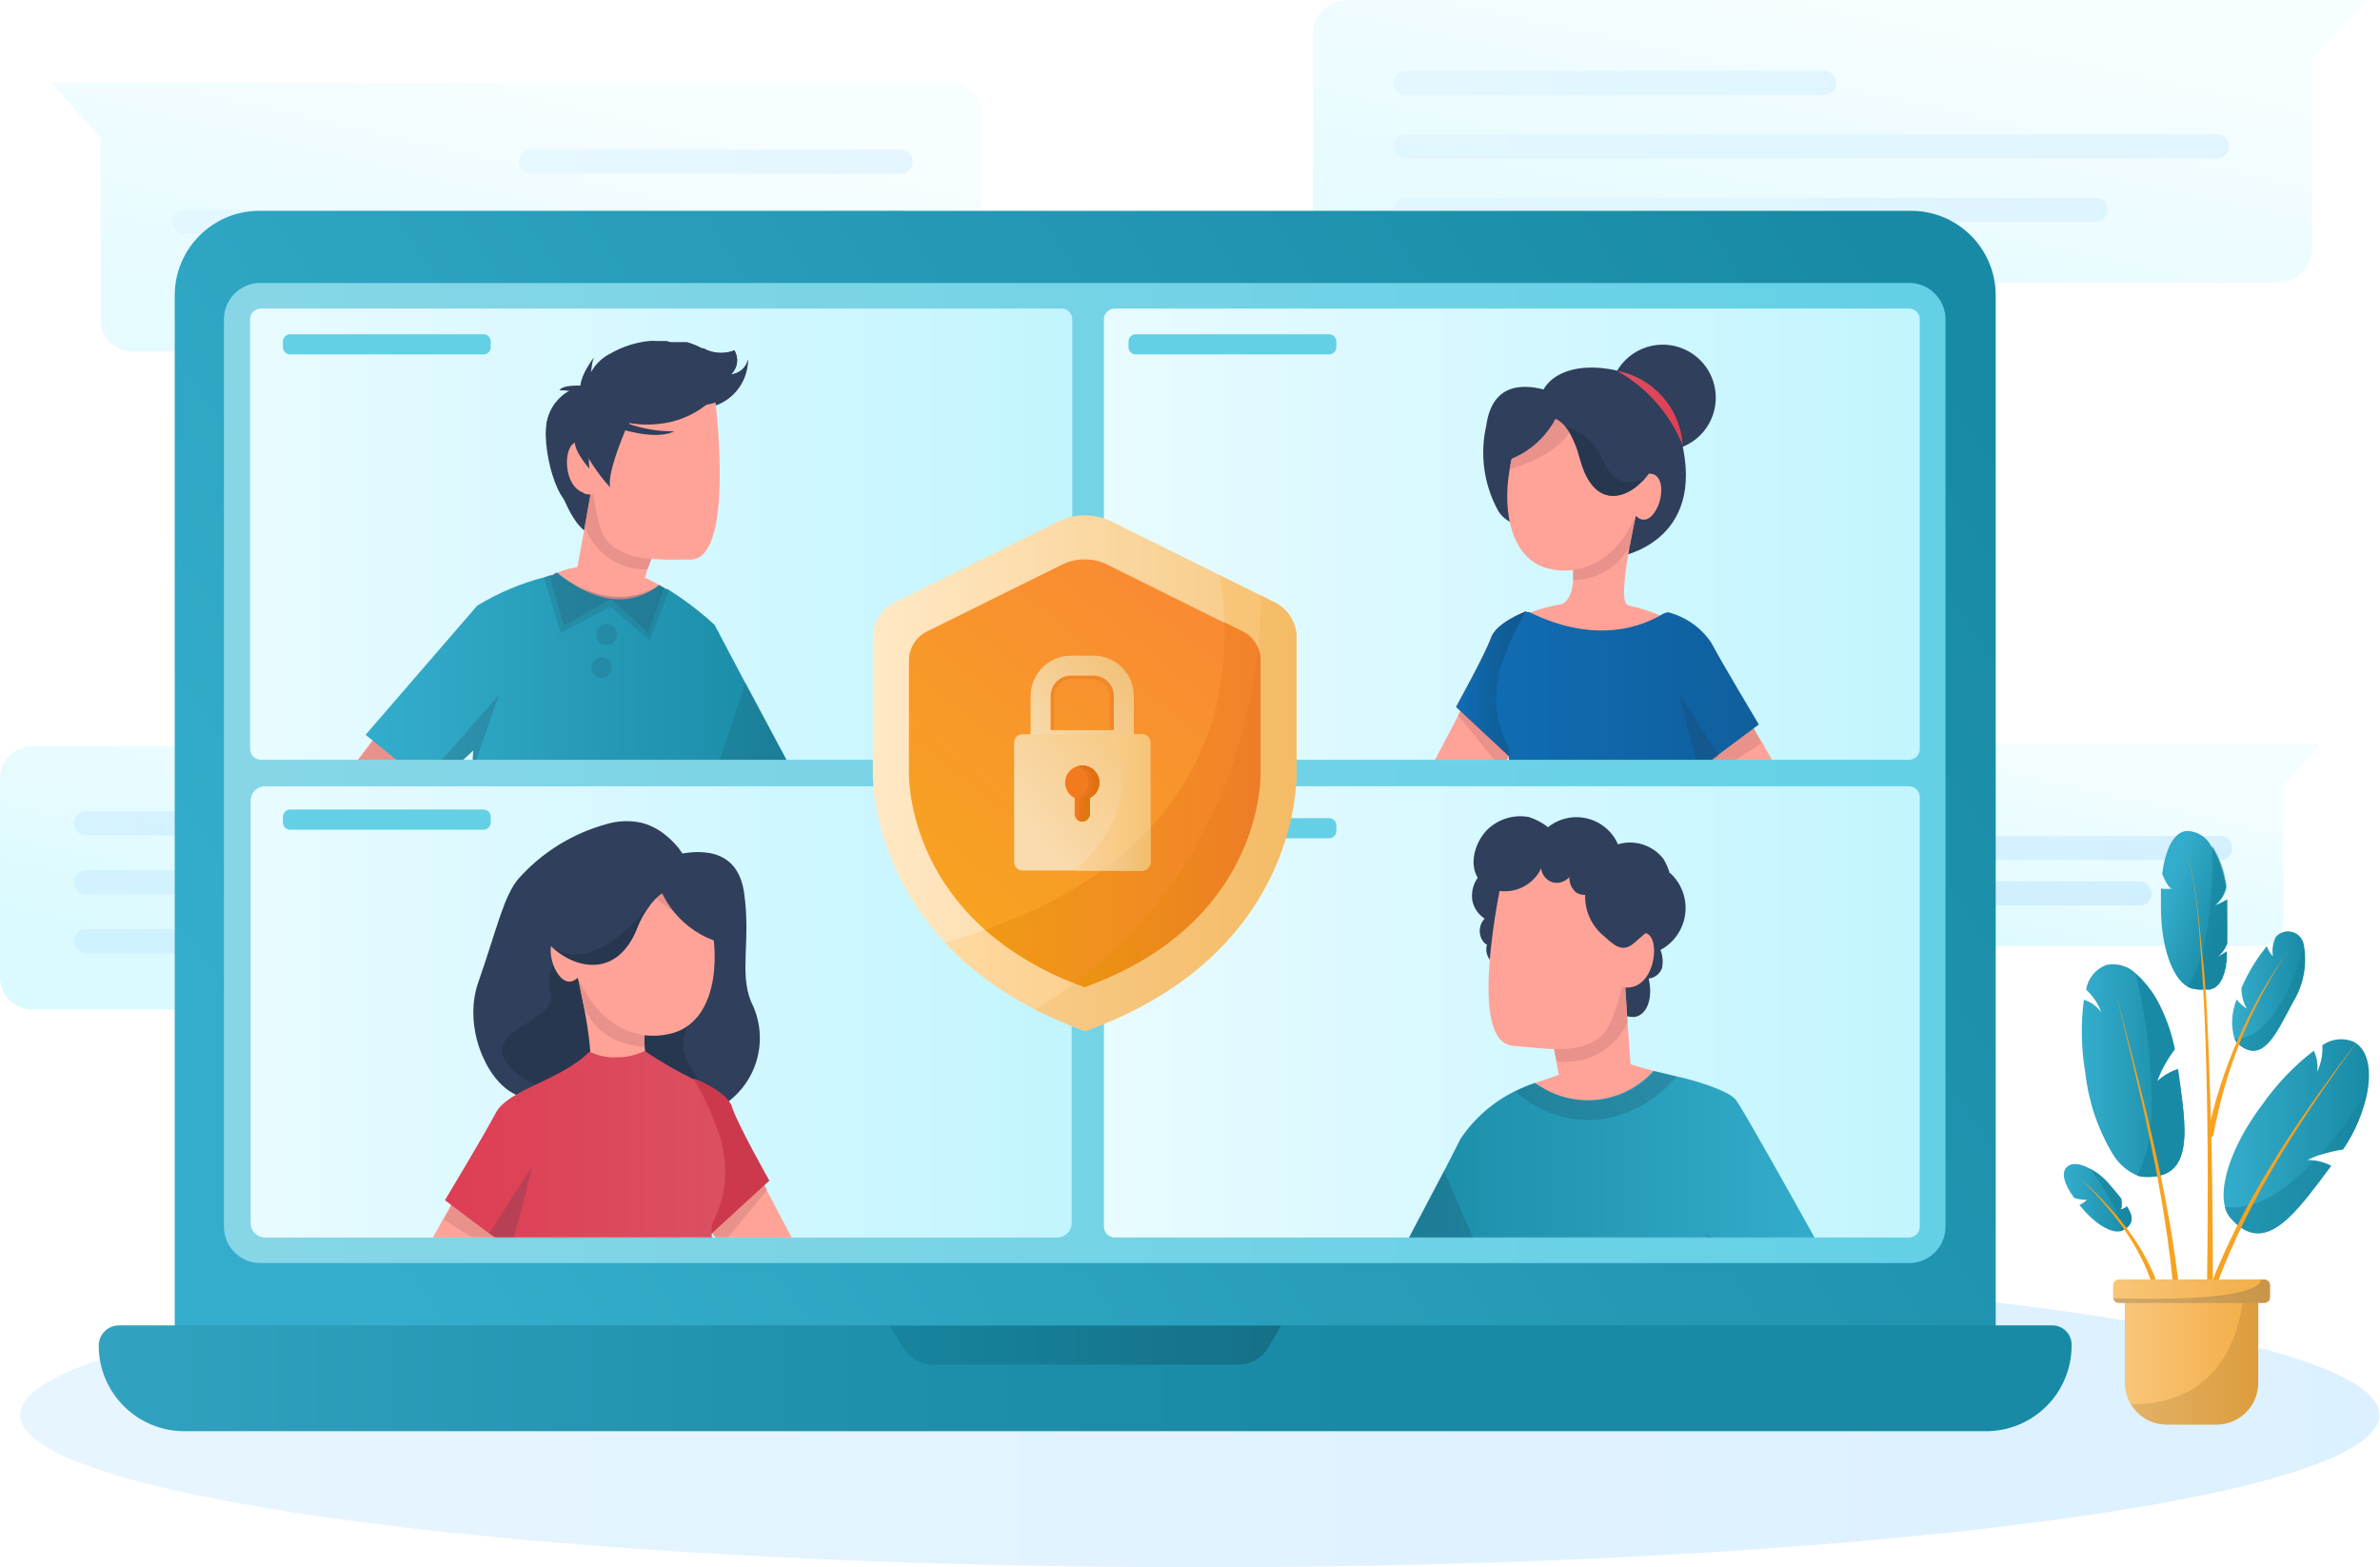
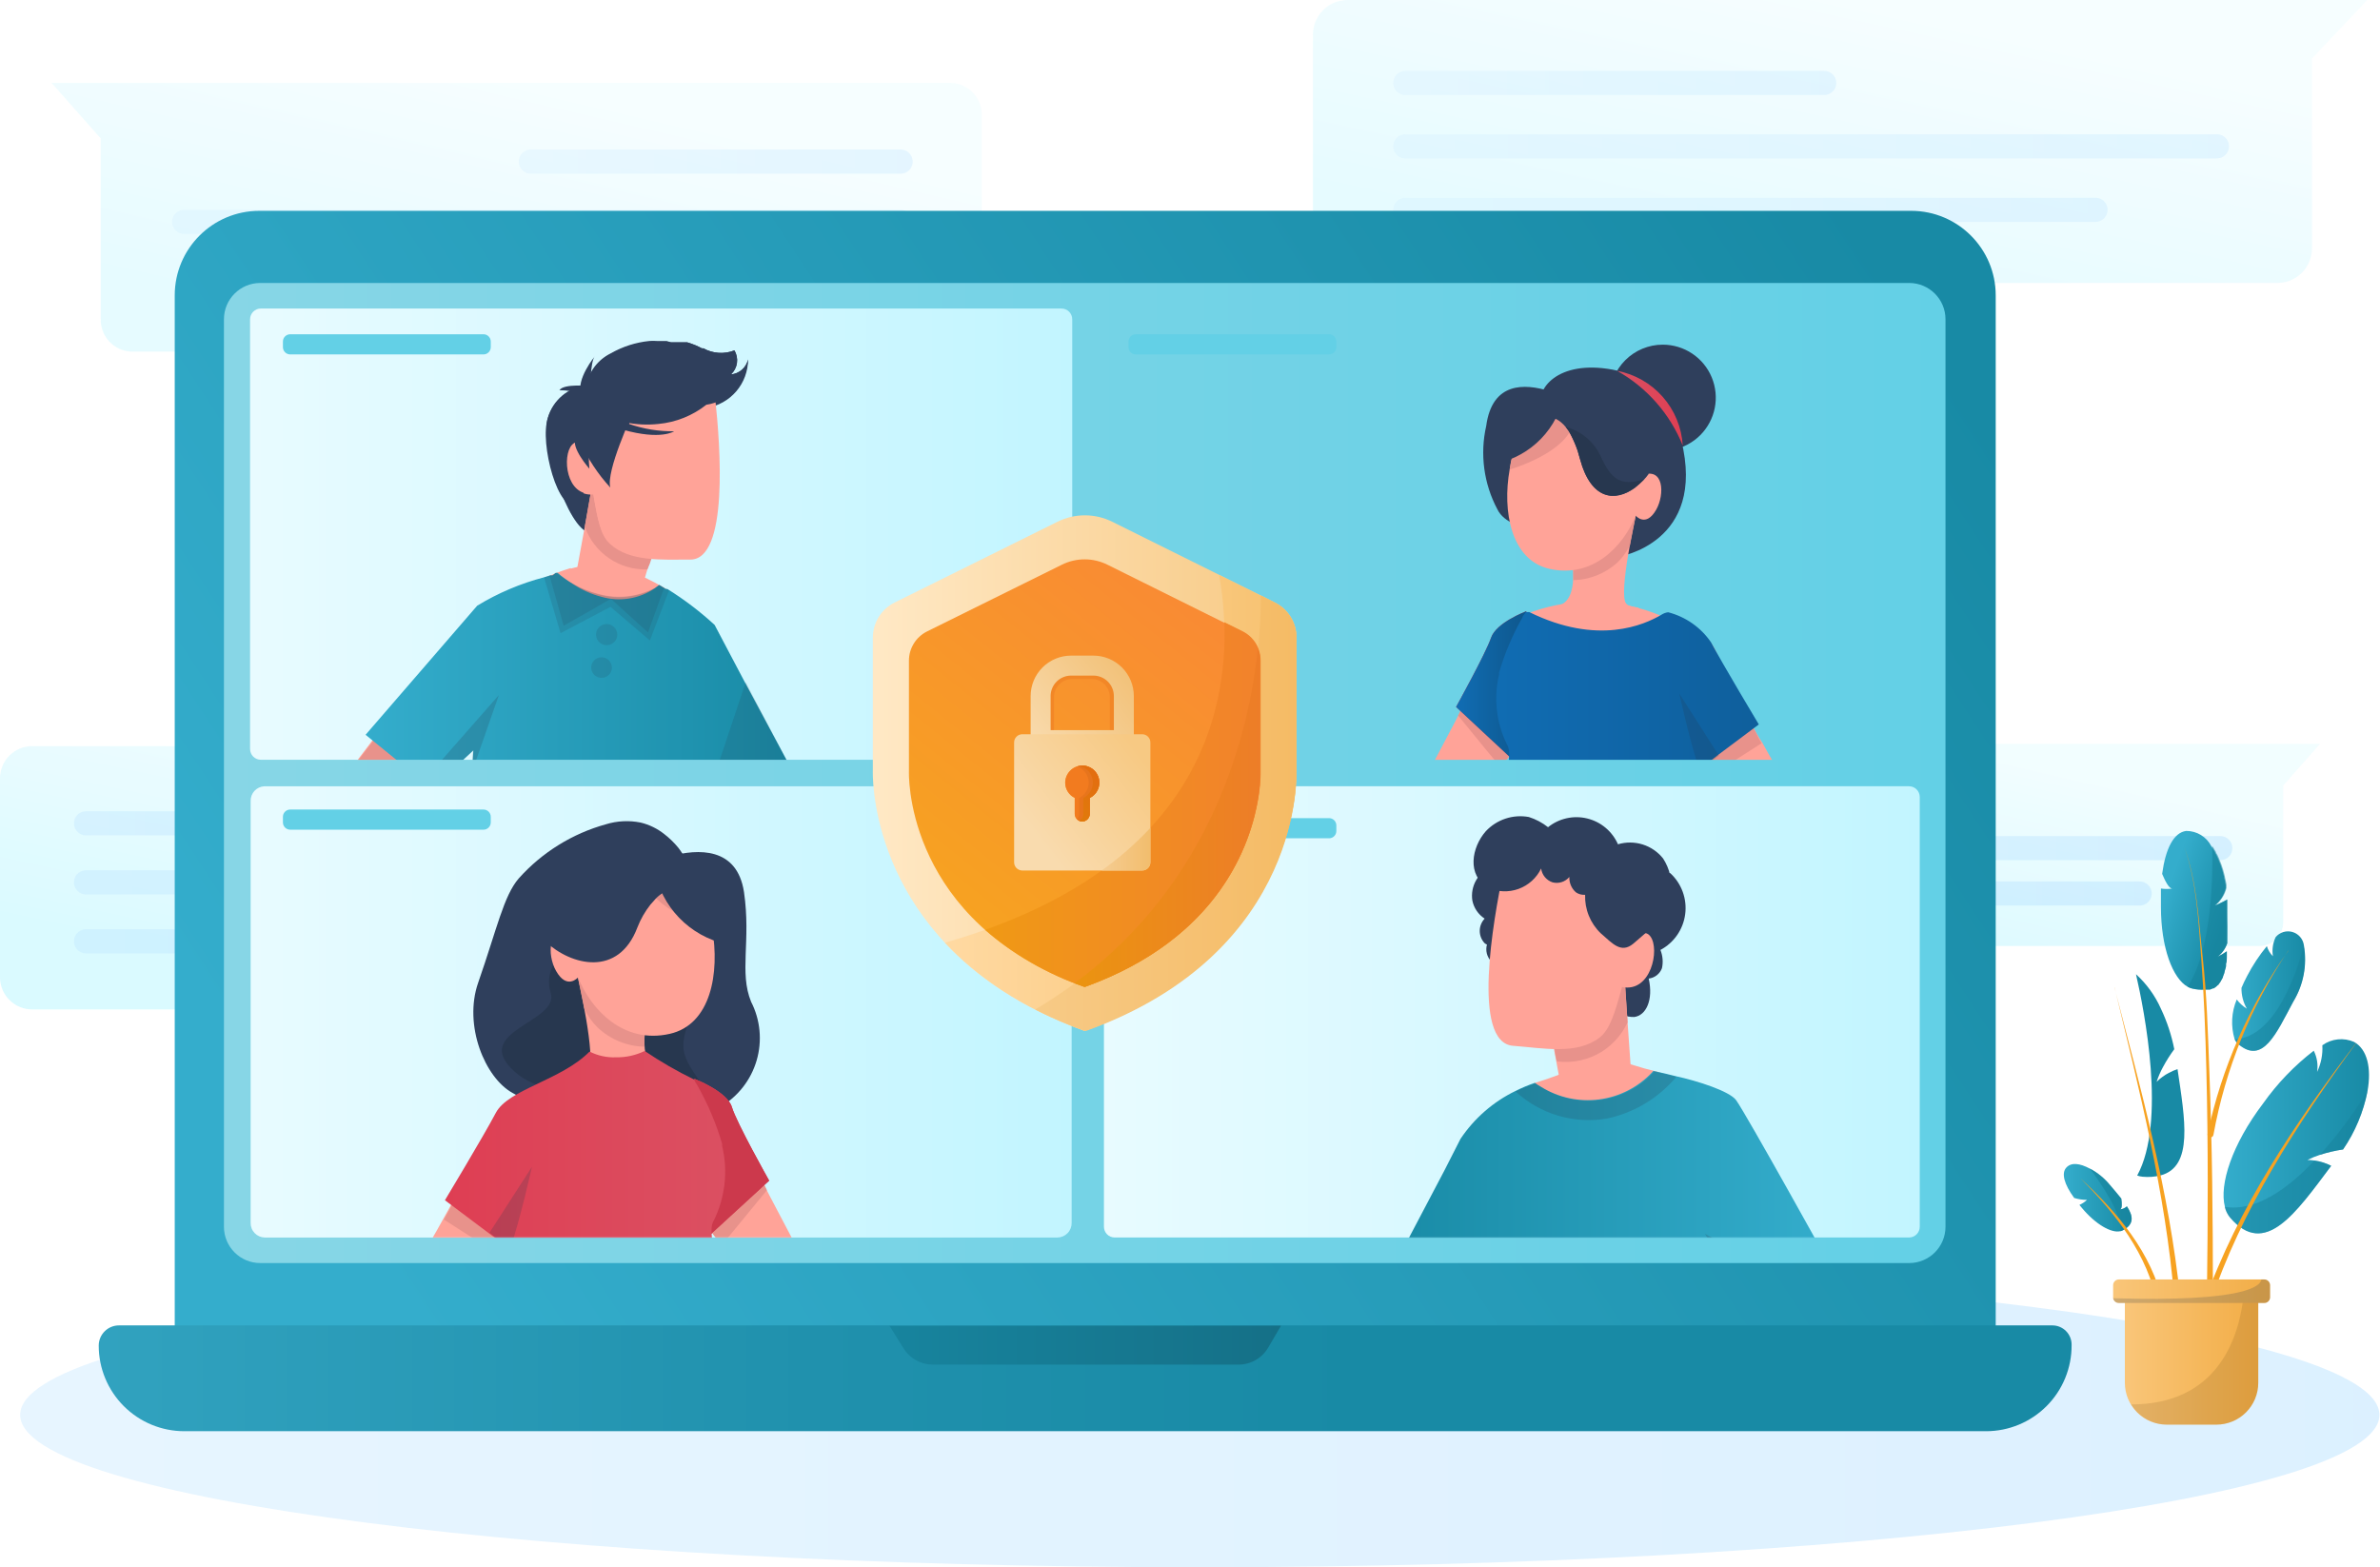
<svg xmlns="http://www.w3.org/2000/svg" width="2246" height="1479" viewBox="0 0 2246 1479" fill="none">
  <g opacity="0.6">
    <path opacity="0.68" d="M2234 0H1271.73C1263.05 0 1254.73 3.446 1248.6 9.581C1242.46 15.716 1239.02 24.036 1239.02 32.712V234.322C1239.02 242.997 1242.46 251.318 1248.6 257.452C1254.73 263.587 1263.05 267.033 1271.73 267.033H2149.12C2157.8 267.033 2166.12 263.587 2172.26 257.452C2178.39 251.318 2181.84 242.997 2181.84 234.322V55.219L2234 0Z" fill="url(#paint0_linear_1179_12322)" />
    <path opacity="0.29" d="M1721.5 78.305H1326.19" stroke="url(#paint1_linear_1179_12322)" stroke-width="22.767" stroke-miterlimit="10" stroke-linecap="round" />
    <path opacity="0.29" d="M2092.1 138.098H1326.19" stroke="url(#paint2_linear_1179_12322)" stroke-width="22.767" stroke-miterlimit="10" stroke-linecap="round" />
    <path opacity="0.29" d="M1977.56 198.004H1326.19" stroke="url(#paint3_linear_1179_12322)" stroke-width="22.767" stroke-miterlimit="10" stroke-linecap="round" />
  </g>
  <g opacity="0.9">
    <path opacity="0.68" d="M926.034 704.082H30.423C22.354 704.082 14.616 707.287 8.911 712.993C3.205 718.698 0 726.436 0 734.505V922.191C0 930.26 3.205 937.998 8.911 943.703C14.616 949.409 22.354 952.614 30.423 952.614H846.877C850.881 952.626 854.847 951.849 858.549 950.325C862.251 948.802 865.616 946.563 868.451 943.737C871.286 940.911 873.536 937.553 875.071 933.855C876.606 930.158 877.396 926.194 877.396 922.191V755.486L926.034 704.082Z" fill="url(#paint4_linear_1179_12322)" />
    <path opacity="0.29" d="M449.11 776.957H81.176" stroke="url(#paint5_linear_1179_12322)" stroke-width="22.767" stroke-miterlimit="10" stroke-linecap="round" />
    <path opacity="0.29" d="M794.155 832.641H81.176" stroke="url(#paint6_linear_1179_12322)" stroke-width="22.767" stroke-miterlimit="10" stroke-linecap="round" />
    <path opacity="0.29" d="M687.437 888.34H81.176" stroke="url(#paint7_linear_1179_12322)" stroke-width="22.767" stroke-miterlimit="10" stroke-linecap="round" />
  </g>
  <g opacity="0.6">
    <path opacity="0.68" d="M48.629 78.234H897.89C905.792 78.606 913.228 82.079 918.585 87.9C923.942 93.721 926.786 101.419 926.501 109.325V300.73C926.786 308.636 923.942 316.334 918.585 322.155C913.228 327.976 905.792 331.449 897.89 331.821H123.684C115.783 331.449 108.346 327.976 102.99 322.155C97.633 316.334 94.789 308.636 95.074 300.73V130.687L48.629 78.234Z" fill="url(#paint8_linear_1179_12322)" />
    <path opacity="0.29" d="M500.959 152.516H849.914" stroke="url(#paint9_linear_1179_12322)" stroke-width="22.767" stroke-miterlimit="10" stroke-linecap="round" />
    <path opacity="0.29" d="M173.764 209.367H849.93" stroke="url(#paint10_linear_1179_12322)" stroke-width="22.767" stroke-miterlimit="10" stroke-linecap="round" />
    <path opacity="0.29" d="M274.832 266.219H849.908" stroke="url(#paint11_linear_1179_12322)" stroke-width="22.767" stroke-miterlimit="10" stroke-linecap="round" />
  </g>
  <g opacity="0.85">
    <path opacity="0.68" d="M2189.42 701.965H1550.45C1547.48 702.063 1544.57 702.747 1541.87 703.976C1539.17 705.205 1536.74 706.955 1534.72 709.127C1532.7 711.298 1531.13 713.847 1530.09 716.628C1529.06 719.409 1528.59 722.366 1528.7 725.33V869.338C1528.5 875.301 1530.66 881.105 1534.71 885.482C1538.77 889.859 1544.39 892.455 1550.35 892.703H2132.96C2138.94 892.479 2144.59 889.894 2148.66 885.514C2152.74 881.134 2154.91 875.317 2154.71 869.338V741.257L2189.42 701.965Z" fill="url(#paint12_linear_1179_12322)" />
    <path opacity="0.29" d="M1849.05 757.656H1586.5" stroke="url(#paint13_linear_1179_12322)" stroke-width="22.767" stroke-miterlimit="10" stroke-linecap="round" />
    <path opacity="0.29" d="M2095.3 800.387H1586.5" stroke="url(#paint14_linear_1179_12322)" stroke-width="22.767" stroke-miterlimit="10" stroke-linecap="round" />
    <path opacity="0.29" d="M2019.19 843.195H1586.5" stroke="url(#paint15_linear_1179_12322)" stroke-width="22.767" stroke-miterlimit="10" stroke-linecap="round" />
  </g>
  <path opacity="0.29" d="M1132.24 1479C1747.06 1479 2245.46 1414.63 2245.46 1335.22C2245.46 1255.82 1747.06 1191.45 1132.24 1191.45C517.432 1191.45 19.029 1255.82 19.029 1335.22C19.029 1414.63 517.432 1479 1132.24 1479Z" fill="url(#paint16_linear_1179_12322)" />
  <path d="M1803.53 198.965H244.718C200.633 198.965 164.895 234.703 164.895 278.789V1255.56C164.895 1299.64 200.633 1335.38 244.718 1335.38H1803.53C1847.61 1335.38 1883.35 1299.64 1883.35 1255.56V278.789C1883.35 234.703 1847.61 198.965 1803.53 198.965Z" fill="url(#paint17_linear_1179_12322)" />
  <path d="M245.6 1191.93L1801.7 1191.93C1820.62 1191.93 1835.96 1176.59 1835.96 1157.67V301.305C1835.96 282.383 1820.62 267.043 1801.7 267.043L245.6 267.043C226.677 267.043 211.338 282.383 211.338 301.305V1157.67C211.338 1176.59 226.677 1191.93 245.6 1191.93Z" fill="url(#paint18_linear_1179_12322)" />
  <path d="M246.142 716.98L1001.71 716.98C1007.32 716.98 1011.87 712.435 1011.87 706.829V301.307C1011.87 295.701 1007.32 291.156 1001.71 291.156L246.142 291.156C240.535 291.156 235.99 295.701 235.99 301.307V706.829C235.99 712.435 240.535 716.98 246.142 716.98Z" fill="url(#paint19_linear_1179_12322)" />
  <path d="M456.25 315.434H273.883C270.078 315.434 266.994 318.518 266.994 322.322V327.579C266.994 331.384 270.078 334.468 273.883 334.468H456.25C460.054 334.468 463.138 331.384 463.138 327.579V322.322C463.138 318.518 460.054 315.434 456.25 315.434Z" fill="#63D0E6" />
-   <path d="M1051.93 716.98L1801.52 716.98C1807.13 716.98 1811.67 712.435 1811.67 706.829V301.307C1811.67 295.701 1807.13 291.156 1801.52 291.156L1051.93 291.156C1046.33 291.156 1041.78 295.701 1041.78 301.307V706.829C1041.78 712.435 1046.33 716.98 1051.93 716.98Z" fill="url(#paint20_linear_1179_12322)" />
  <path d="M1254.23 315.434H1071.86C1068.05 315.434 1064.97 318.518 1064.97 322.322V327.579C1064.97 331.384 1068.05 334.468 1071.86 334.468H1254.23C1258.03 334.468 1261.11 331.384 1261.11 327.579V322.322C1261.11 318.518 1258.03 315.434 1254.23 315.434Z" fill="#63D0E6" />
  <path d="M1051.93 1167.81H1801.52C1807.13 1167.81 1811.67 1163.27 1811.67 1157.66V752.139C1811.67 746.533 1807.13 741.988 1801.52 741.988L1051.93 741.988C1046.33 741.988 1041.78 746.533 1041.78 752.139V1157.66C1041.78 1163.27 1046.33 1167.81 1051.93 1167.81Z" fill="url(#paint21_linear_1179_12322)" />
  <path d="M1254.23 772.066H1071.86C1068.05 772.066 1064.97 775.151 1064.97 778.955V784.212C1064.97 788.017 1068.05 791.101 1071.86 791.101H1254.23C1258.03 791.101 1261.11 788.017 1261.11 784.212V778.955C1261.11 775.151 1258.03 772.066 1254.23 772.066Z" fill="#63D0E6" />
  <path d="M236.529 755.97V1153.88C236.481 1155.68 236.791 1157.47 237.441 1159.15C238.091 1160.83 239.069 1162.36 240.317 1163.66C241.565 1164.96 243.059 1166 244.711 1166.72C246.364 1167.43 248.142 1167.81 249.943 1167.84H997.902C999.703 1167.81 1001.48 1167.43 1003.13 1166.72C1004.79 1166 1006.28 1164.96 1007.53 1163.66C1008.78 1162.36 1009.75 1160.83 1010.4 1159.15C1011.05 1157.47 1011.36 1155.68 1011.32 1153.88V755.97C1011.36 754.17 1011.05 752.377 1010.4 750.698C1009.75 749.018 1008.78 747.484 1007.53 746.186C1006.28 744.887 1004.79 743.849 1003.13 743.133C1001.48 742.416 999.703 742.035 997.902 742.012H249.4C245.857 742.2 242.529 743.764 240.124 746.372C237.719 748.98 236.429 752.424 236.529 755.97V755.97Z" fill="url(#paint22_linear_1179_12322)" />
  <path d="M456.25 763.945H273.883C270.078 763.945 266.994 767.029 266.994 770.834V776.091C266.994 779.896 270.078 782.98 273.883 782.98H456.25C460.054 782.98 463.138 779.896 463.138 776.091V770.834C463.138 767.029 460.054 763.945 456.25 763.945Z" fill="#63D0E6" />
  <mask id="mask0_1179_12322" style="mask-type:alpha" maskUnits="userSpaceOnUse" x="1041" y="742" width="771" height="426">
    <path d="M1051.93 1167.85H1801.52C1807.12 1167.85 1811.67 1163.31 1811.67 1157.7V752.178C1811.67 746.572 1807.12 742.027 1801.52 742.027L1051.93 742.027C1046.32 742.027 1041.78 746.572 1041.78 752.178V1157.7C1041.78 1163.31 1046.32 1167.85 1051.93 1167.85Z" fill="url(#paint23_linear_1179_12322)" />
  </mask>
  <g mask="url(#mask0_1179_12322)">
    <path d="M1407.59 817.953C1401.41 820.45 1396.26 824.959 1392.97 830.751C1389.68 836.542 1388.44 843.275 1389.46 849.858C1390.16 853.327 1391.55 856.62 1393.54 859.546C1395.54 862.471 1398.09 864.971 1401.06 866.899C1398.09 870.031 1396.43 874.183 1396.43 878.5C1396.43 882.817 1398.09 886.97 1401.06 890.102C1401.72 890.631 1402.45 891.058 1403.23 891.371V891.371C1402.46 894.119 1402.42 897.022 1403.12 899.789C1403.82 902.557 1405.24 905.092 1407.22 907.143C1412.84 911.312 1425.35 908.774 1432.24 896.81C1432.72 893.733 1432.29 890.583 1431 887.749C1429.71 884.914 1427.62 882.518 1424.99 880.857C1425.45 880.284 1425.88 879.678 1426.26 879.044C1426.88 876.36 1426.88 873.571 1426.26 870.887H1427.53C1432.74 869.664 1437.54 867.096 1441.46 863.438C1445.37 859.78 1448.25 855.16 1449.82 850.04C1449.28 837.169 1433.69 818.86 1407.59 817.953Z" fill="#2F3F5C" />
    <path d="M1437.33 815.789C1440.8 817.693 1444.7 818.691 1448.66 818.691C1452.62 818.691 1456.52 817.693 1459.99 815.789C1459.25 819.023 1459.37 822.392 1460.32 825.569C1461.27 828.746 1463.03 831.622 1465.43 833.917C1468.62 836.808 1472.48 838.863 1476.67 839.899C1475.16 848.047 1475.54 856.432 1477.77 864.412C1480 872.392 1484.03 879.757 1489.54 885.944C1499.23 896.585 1511.84 904.149 1525.79 907.698C1519.69 912.97 1515.84 920.379 1515.03 928.404C1514.22 936.428 1516.51 944.458 1521.44 950.842C1524.07 953.744 1527.29 956.042 1530.89 957.575C1534.49 959.109 1538.38 959.843 1542.29 959.725C1553.35 958.275 1560.42 943.772 1555.88 923.469C1558.67 923.146 1561.31 922.062 1563.52 920.334C1565.72 918.607 1567.41 916.305 1568.39 913.68C1569.65 907.924 1569.14 901.923 1566.94 896.458C1573.26 893.094 1578.69 888.264 1582.75 882.371C1586.82 876.479 1589.42 869.697 1590.32 862.594C1591.23 855.491 1590.42 848.275 1587.96 841.55C1585.5 834.826 1581.46 828.789 1576.19 823.947" fill="#2F3F5C" />
    <path d="M1531.77 902.082C1534.06 938.338 1536.54 974.594 1539.2 1010.85L1472.31 1021.36C1466.51 989.64 1460.52 957.735 1454.18 926.011L1531.77 902.082Z" fill="#FFA398" />
    <path d="M1467.05 989.248C1465.59 979.101 1467.03 968.747 1471.2 959.382C1475.37 950.016 1482.1 942.02 1490.62 936.315C1497.05 932.487 1504.22 930.056 1511.65 929.181C1519.08 928.307 1526.62 929.008 1533.76 931.239L1535.94 964.776C1530.69 976.067 1522.32 985.626 1511.83 992.33C1499.14 1000.29 1484.07 1003.56 1469.23 1001.58C1468.14 997.539 1467.41 993.414 1467.05 989.248V989.248Z" fill="#E8928B" />
    <path d="M1557.51 883.749C1553.52 878.311 1548.27 880.667 1543.55 885.018C1549.98 866.962 1549.98 847.24 1543.55 829.184C1535.22 812.567 1521.01 799.643 1503.67 792.928C1493.53 789.146 1482.72 787.468 1471.9 787.998C1461.09 788.528 1450.5 791.254 1440.77 796.01C1435.12 798.531 1430.15 802.361 1426.27 807.184C1422.39 812.008 1419.72 817.685 1418.47 823.746C1409.23 867.978 1388.56 983.634 1427.72 986.897C1456.36 989.072 1487.72 995.598 1509.11 979.465C1519.08 971.851 1523.61 957.349 1530.68 931.426C1558.06 937.045 1566.58 895.895 1557.51 883.749Z" fill="#FFA398" />
    <path d="M1653.05 1063.24C1666.47 1090.97 1729.91 1224.21 1741.7 1248.87C1753.48 1273.52 1782.49 1336.06 1793.91 1360.71C1795.61 1364.31 1795.9 1368.42 1794.73 1372.22C1793.57 1376.03 1791.02 1379.26 1787.59 1381.28C1784.16 1383.3 1780.1 1383.97 1776.2 1383.15C1772.3 1382.33 1768.86 1380.08 1766.53 1376.85C1739.7 1338.6 1698.73 1280.41 1671.54 1243.06L1575.65 1110.01C1568.59 1100.16 1565.69 1087.94 1567.55 1075.97C1569.42 1064 1575.9 1053.25 1585.62 1046.01C1591.05 1042.12 1597.27 1039.49 1603.85 1038.29C1610.42 1037.1 1617.17 1037.38 1623.63 1039.11C1630.08 1040.85 1636.06 1043.99 1641.15 1048.32C1646.24 1052.65 1650.3 1058.05 1653.05 1064.14V1063.24Z" fill="#FFA398" />
    <path d="M1620.95 1346.58C1621.41 1354.43 1621.41 1362.29 1620.95 1370.14L1433.51 1383.01C1424.27 1334.61 1422.82 1284.94 1417.56 1236.36C1413.03 1200.1 1401.06 1163.85 1402.33 1125.23C1402.91 1111.18 1404.86 1097.22 1408.13 1083.54C1413.71 1062.81 1426.59 1044.79 1444.39 1032.78C1448.01 1030.24 1444.39 1023.36 1448.56 1021.91C1460.88 1018.17 1472.98 1013.75 1484.81 1008.67C1502.67 1000.36 1523.01 999.127 1541.74 1005.23C1548.44 1007.4 1555.51 1009.4 1561.86 1010.85C1574.73 1013.57 1581.8 1023.17 1593.4 1031.69C1603.79 1039.29 1612.39 1049.06 1618.6 1060.34C1626.94 1079.26 1631.44 1099.66 1631.83 1120.34C1632.92 1161.13 1619.14 1200.47 1616.24 1240.89C1614.65 1276.19 1616.23 1311.56 1620.95 1346.58V1346.58Z" fill="#FFA398" />
    <path d="M1298.28 1227.64L1372.61 1278.04L1410.68 1215.13L1415.21 1384.26L1434.24 1383L1621.69 1370.31L1643.62 1368.67L1628.57 1291.63V1198.45L1657.58 1240.69L1681.33 1226.37L1729 1197.73C1729 1197.73 1648.7 1052.71 1638.36 1038.2C1632.02 1029.68 1602.11 1020.07 1581.26 1015.54C1569.3 1012.46 1560.23 1010.65 1560.23 1010.65L1558.96 1012.1C1545.77 1026.07 1528.15 1035.06 1509.09 1037.54C1490.03 1040.01 1470.7 1035.83 1454.36 1025.69C1452.3 1024.54 1450.3 1023.27 1448.38 1021.89C1442.16 1023.99 1436.11 1026.53 1430.25 1029.5C1409.18 1039.7 1391.22 1055.34 1378.23 1074.82L1363 1104.73L1298.28 1227.64Z" fill="url(#paint24_linear_1179_12322)" />
-     <path opacity="0.2" d="M1410.68 1215.13L1372.61 1277.86L1298.28 1227.64L1362.64 1104.73L1410.68 1215.13Z" fill="#27374F" />
    <path opacity="0.2" d="M1681.87 1226.39L1658.12 1240.71L1629.12 1198.47L1609 1164.39C1609 1164.39 1663.38 1191.04 1681.87 1226.39Z" fill="#27374F" />
    <path d="M1562.4 872.341C1570.59 864.396 1575.78 853.855 1577.07 842.517C1578.36 831.178 1575.67 819.743 1569.47 810.162C1564.52 803.93 1557.82 799.323 1550.23 796.932C1542.64 794.541 1534.5 794.477 1526.87 796.748C1524.23 790.733 1520.24 785.408 1515.21 781.184C1510.18 776.96 1504.24 773.952 1497.86 772.392C1491.48 770.832 1484.83 770.762 1478.42 772.188C1472 773.613 1466.01 776.497 1460.89 780.614C1455.47 776.346 1449.33 773.091 1442.76 771.006C1435.41 769.661 1427.84 770.184 1420.74 772.528C1413.65 774.872 1407.26 778.961 1402.15 784.421C1388.74 799.648 1384.02 825.933 1404.33 837.717C1413.38 841.829 1423.69 842.235 1433.04 838.847C1442.39 835.459 1450.04 828.547 1454.36 819.589C1454.75 822.547 1455.95 825.338 1457.84 827.645C1459.73 829.952 1462.23 831.683 1465.06 832.641C1467.92 833.399 1470.95 833.325 1473.77 832.426C1476.6 831.527 1479.11 829.841 1481.01 827.565C1480.88 830.29 1481.37 833.01 1482.43 835.521C1483.5 838.032 1485.12 840.27 1487.17 842.067C1489.72 843.82 1492.79 844.651 1495.87 844.424C1495.64 851.159 1496.83 857.868 1499.36 864.114C1501.89 870.36 1505.7 876.005 1510.56 880.68C1521.98 890.65 1529.77 899.895 1541.19 890.65" fill="#2F3F5C" />
    <path opacity="0.2" d="M1430.25 1030.06C1441.68 1040.59 1455.36 1048.37 1470.25 1052.8C1485.15 1057.23 1500.86 1058.2 1516.18 1055.62C1541.95 1050.27 1565.15 1036.34 1581.98 1016.11C1570.02 1013.02 1560.96 1011.21 1560.96 1011.21L1559.69 1012.66C1546.49 1026.63 1528.87 1035.62 1509.81 1038.1C1490.75 1040.58 1471.42 1036.39 1455.09 1026.26C1453.03 1025.1 1451.03 1023.83 1449.11 1022.45C1442.64 1024.52 1436.34 1027.06 1430.25 1030.06V1030.06Z" fill="#27374F" />
  </g>
  <mask id="mask1_1179_12322" style="mask-type:alpha" maskUnits="userSpaceOnUse" x="1041" y="291" width="771" height="426">
    <path d="M1051.92 716.988L1801.51 716.988C1807.12 716.988 1811.67 712.443 1811.67 706.837V301.315C1811.67 295.708 1807.12 291.163 1801.51 291.163L1051.92 291.163C1046.32 291.163 1041.77 295.708 1041.77 301.315V706.837C1041.77 712.443 1046.32 716.988 1051.92 716.988Z" fill="url(#paint25_linear_1179_12322)" />
  </mask>
  <g mask="url(#mask1_1179_12322)">
    <path d="M1479.4 536.447C1418.31 492.034 1443.15 527.202 1475.96 505.992C1483.75 500.916 1425.2 505.992 1413.06 480.613C1400.23 456.498 1396.49 428.575 1402.54 401.938C1408.16 360.244 1438.8 361.875 1461.82 368.945C1469.95 371.422 1477.79 374.765 1485.21 378.915L1482.49 448.889" fill="#2F3F5C" />
    <path d="M1527.46 525.378C1493.02 510.331 1477.06 449.965 1477.06 449.965L1498.45 426.58L1446.97 379.81C1448.46 377.549 1450.23 375.479 1452.23 373.647V373.647C1458.71 367.59 1466.85 363.613 1475.61 362.226C1482.79 360.805 1490.18 360.805 1497.37 362.226C1521.84 367.483 1530.9 392.137 1551.75 390.506C1559.58 389.512 1567.51 391.493 1573.95 396.058C1580.4 400.623 1584.89 407.439 1586.56 415.16C1610.85 512.688 1527.46 525.378 1527.46 525.378Z" fill="#2F3F5C" />
    <path d="M1497.36 586.289C1486.32 584.228 1476.05 579.216 1467.63 571.786H1469.62C1492.46 567.073 1482.49 523.204 1482.49 523.204L1543.76 486.223C1543.76 486.223 1527.09 560.185 1534.52 569.43C1536.33 571.968 1540.86 572.874 1546.48 573.418C1539.62 578.831 1531.72 582.768 1523.26 584.983C1514.81 587.198 1505.99 587.642 1497.36 586.289V586.289Z" fill="#FFA398" />
    <path d="M1543.77 486.223C1541.96 495.649 1539.96 505.257 1538.15 514.683C1535.1 520.753 1531.06 526.268 1526.19 530.999C1514.77 541.292 1500.04 547.145 1484.67 547.495C1484.67 544.595 1484.67 541.513 1484.67 538.612C1484.29 530.104 1483.39 521.628 1481.96 513.233L1543.77 486.223Z" fill="#E8928B" />
    <path d="M1477.42 646.281L1438.62 695.408L1416.14 724.05L1404.9 738.371L1401.28 742.903C1391.49 755.411 1390.76 795.655 1381.34 782.603L1341.64 816.502C1332.21 803.45 1320.43 747.435 1332.57 757.949L1373.54 680.362L1376.08 675.286L1385.14 657.158L1411.25 604.587C1413.72 599.687 1417.19 595.359 1421.43 591.88C1425.68 588.401 1430.6 585.849 1435.89 584.387C1441.18 582.925 1446.72 582.585 1452.14 583.391C1457.57 584.196 1462.77 586.128 1467.41 589.062C1472.05 591.997 1476.02 595.869 1479.07 600.43C1482.12 604.991 1484.18 610.14 1485.12 615.546C1486.07 620.952 1485.87 626.495 1484.54 631.82C1483.21 637.144 1480.79 642.132 1477.42 646.462V646.281Z" fill="#FFA398" />
    <path d="M1562.97 480.964C1553.18 498.185 1543.58 486.583 1543.58 486.583C1531.97 515.407 1503.15 546.043 1462.18 536.798C1425.93 528.64 1417.59 482.414 1424.66 443.076C1427.39 423.604 1435.14 405.176 1447.14 389.599C1455.06 381.013 1465.8 375.548 1477.41 374.19C1489.59 372.742 1501.94 373.854 1513.67 377.453C1555.72 386.88 1548.65 448.877 1548.65 448.877C1570.41 439.632 1571.13 466.643 1562.97 480.964Z" fill="#FFA398" />
    <path d="M1766.91 873.631C1764.57 876.325 1761.26 877.987 1757.69 878.259C1754.13 878.53 1750.61 877.389 1747.88 875.082C1698.45 832.049 1652.72 784.931 1611.2 734.228C1605.94 727.883 1600.86 721.538 1595.79 715.012C1580.02 694.89 1564.79 674.043 1550.1 652.833C1548.84 651.004 1547.75 649.062 1546.84 647.032C1544.72 642.271 1543.56 637.139 1543.43 631.93C1543.29 626.72 1544.18 621.535 1546.05 616.67C1547.92 611.805 1550.73 607.356 1554.32 603.577C1557.91 599.797 1562.2 596.761 1566.96 594.643C1571.72 592.524 1576.86 591.364 1582.07 591.228C1587.28 591.093 1592.46 591.985 1597.33 593.853C1602.19 595.722 1606.64 598.53 1610.42 602.118C1614.2 605.706 1617.23 610.003 1619.35 614.765C1629.69 637.787 1640.74 660.447 1652.71 682.926C1656.15 689.27 1659.6 695.796 1663.22 701.053C1670.23 713.985 1677.66 726.674 1685.52 739.122C1710.51 779.808 1738.06 818.862 1768 856.047C1769.97 858.616 1770.95 861.811 1770.75 865.043C1770.55 868.275 1769.19 871.325 1766.91 873.631V873.631Z" fill="#FFA398" />
    <path d="M1638.93 813.974H1637.66C1510.76 854.218 1431.55 817.962 1404.35 801.284C1405.7 795.461 1408.09 789.932 1411.42 784.969L1414.87 779.531L1418.86 774.273L1424.48 766.841L1426.83 763.759C1431.69 757.556 1435.32 750.479 1437.53 742.912C1438.44 739.48 1438.93 735.949 1438.98 732.398C1438.98 728.954 1438.98 725.509 1438.98 722.065C1438.54 714.958 1437.38 707.913 1435.53 701.037C1433.69 693.85 1431.45 686.77 1428.83 679.827C1426.29 672.757 1423.75 665.506 1421.39 658.436C1419.04 651.281 1417.29 643.944 1416.14 636.501V633.419C1415.57 627.39 1415.57 621.321 1416.14 615.291C1416.1 607.862 1418.45 600.616 1422.84 594.626C1425.63 591.034 1428.86 587.806 1432.45 585.018C1434.47 583.482 1436.59 582.089 1438.8 580.848V580.848L1440.79 579.761L1442.97 578.673L1446.23 577.223C1485.8 563.39 1529.11 564.812 1567.69 581.211H1569.32L1574.76 583.749C1579.83 586.287 1584.91 589.187 1589.8 592.269C1591.19 593.09 1592.52 593.998 1593.79 594.988L1597.23 597.889L1602.85 603.146C1605.69 606.248 1608.19 609.652 1610.29 613.297C1613.6 619.138 1615.17 625.806 1614.82 632.513C1614.55 644.913 1612.16 657.175 1607.75 668.769C1605.75 674.932 1603.22 681.096 1601.22 686.897C1599.01 692.812 1597.19 698.868 1595.78 705.025C1595.78 706.475 1595.78 707.925 1595.78 709.375V714.451C1595.23 720.481 1595.23 726.549 1595.78 732.579C1596.09 735.804 1596.82 738.975 1597.96 742.006C1601.2 748.825 1605.68 754.974 1611.19 760.134L1620.44 769.379L1624.97 773.911L1629.14 778.443V779.712L1630.05 780.799L1634.58 790.589C1635.85 793.126 1636.75 795.483 1637.66 797.477C1639.03 802.862 1639.46 808.443 1638.93 813.974Z" fill="#FFA398" />
    <path d="M1424.67 443.097C1427.4 423.625 1435.15 405.197 1447.15 389.62C1455.07 381.034 1465.81 375.568 1477.42 374.211C1481.77 375.842 1485.03 380.193 1485.94 388.713C1489.02 418.987 1444.97 436.752 1424.67 443.097Z" fill="#E8928B" />
    <path d="M1454.75 385.81V394.512C1454.75 394.512 1466.17 389.074 1477.59 403.032L1480.13 406.476C1480.93 407.7 1481.66 408.972 1482.31 410.283C1484.87 415.181 1487.06 420.272 1488.83 425.511C1489.56 427.807 1490.28 430.345 1491.01 433.124C1501.52 472.281 1524.36 473.731 1542.67 460.498C1545.8 458.037 1548.77 455.372 1551.55 452.521C1553.04 450.912 1554.43 449.217 1555.72 447.445V446.358C1573.85 421.341 1573.85 358.437 1521.82 348.83C1469.8 339.222 1448.04 367.501 1454.75 385.81Z" fill="#2F3F5C" />
    <path d="M1474.87 377.451C1470.75 393.207 1462.06 407.394 1449.9 418.23C1437.74 429.067 1422.65 436.07 1406.53 438.361C1388.4 441.442 1432.81 372.375 1432.81 372.375H1474.87" fill="#2F3F5C" />
    <path d="M1438.63 695.431L1416.15 724.073L1400.92 705.764L1397.84 701.957L1376.08 675.309L1385.15 657L1438.63 695.431Z" fill="#E8928B" />
    <path d="M1440.26 576.863C1440.26 576.863 1411.98 587.377 1407.08 601.88C1402.19 616.382 1374.09 667.14 1374.09 667.14L1429.74 718.986L1455.12 650.463L1440.26 576.863Z" fill="url(#paint26_linear_1179_12322)" />
    <path d="M1662.32 701.417L1611.2 734.229C1605.95 727.884 1600.87 721.539 1595.79 715.013L1651.81 682.383C1656.16 688.728 1658.7 695.254 1662.32 701.417Z" fill="#E8928B" />
    <path d="M1440.26 576.863C1440.26 576.863 1411.98 587.377 1407.08 601.88C1402.19 616.382 1374.09 667.14 1374.09 667.14L1429.74 718.986L1455.12 650.463L1440.26 576.863Z" fill="url(#paint27_linear_1179_12322)" />
-     <path d="M1638.94 801.481L1643.83 812.358L1638.94 813.99H1637.67C1510.77 854.234 1431.55 817.978 1404.36 801.3H1403.27C1399.97 799.296 1396.82 797.054 1393.85 794.593C1393.85 794.593 1397.83 786.798 1403.09 776.465C1413.97 753.261 1429.74 715.193 1422.31 702.866C1412.02 682.339 1409.33 658.839 1414.69 636.517V634.704C1420.01 616.5 1427.43 598.979 1436.81 582.496C1436.81 581.408 1437.9 580.502 1438.44 579.777C1438.8 579.019 1439.23 578.291 1439.71 577.602H1441.34H1443.15C1507.87 609.507 1551.92 589.566 1567.87 580.139C1569.78 578.876 1571.95 578.07 1574.22 577.783C1590.67 582.019 1605.03 592.064 1614.64 606.062C1625.88 627.091 1659.78 683.65 1659.78 683.65L1620.81 712.836L1602.68 726.794C1603.42 728.148 1604.08 729.54 1604.67 730.964C1615.37 752.899 1622.8 769.758 1629.33 782.447L1634.4 793.324L1636.94 798.762L1638.94 801.481Z" fill="url(#paint28_linear_1179_12322)" />
+     <path d="M1638.94 801.481L1643.83 812.358L1638.94 813.99C1510.77 854.234 1431.55 817.978 1404.36 801.3H1403.27C1399.97 799.296 1396.82 797.054 1393.85 794.593C1393.85 794.593 1397.83 786.798 1403.09 776.465C1413.97 753.261 1429.74 715.193 1422.31 702.866C1412.02 682.339 1409.33 658.839 1414.69 636.517V634.704C1420.01 616.5 1427.43 598.979 1436.81 582.496C1436.81 581.408 1437.9 580.502 1438.44 579.777C1438.8 579.019 1439.23 578.291 1439.71 577.602H1441.34H1443.15C1507.87 609.507 1551.92 589.566 1567.87 580.139C1569.78 578.876 1571.95 578.07 1574.22 577.783C1590.67 582.019 1605.03 592.064 1614.64 606.062C1625.88 627.091 1659.78 683.65 1659.78 683.65L1620.81 712.836L1602.68 726.794C1603.42 728.148 1604.08 729.54 1604.67 730.964C1615.37 752.899 1622.8 769.758 1629.33 782.447L1634.4 793.324L1636.94 798.762L1638.94 801.481Z" fill="url(#paint28_linear_1179_12322)" />
    <path opacity="0.2" d="M1622.08 712.998L1603.95 726.957C1595.43 702.847 1584.73 654.445 1584.73 654.445L1622.08 712.998Z" fill="#27374F" />
    <path d="M1519.11 375.287C1519.11 385.183 1522.05 394.856 1527.55 403.084C1533.04 411.312 1540.86 417.725 1550 421.512C1559.14 425.298 1569.2 426.289 1578.91 424.359C1588.61 422.428 1597.53 417.663 1604.52 410.666C1611.52 403.668 1616.29 394.753 1618.22 385.048C1620.15 375.342 1619.16 365.282 1615.37 356.14C1611.58 346.998 1605.17 339.184 1596.94 333.686C1588.72 328.188 1579.04 325.254 1569.15 325.254C1555.88 325.254 1543.15 330.525 1533.77 339.908C1524.38 349.291 1519.11 362.017 1519.11 375.287V375.287Z" fill="#2F3F5C" />
    <path d="M1477.6 402.848L1480.14 406.292C1480.94 407.516 1481.67 408.787 1482.31 410.099C1484.88 414.997 1487.06 420.088 1488.84 425.326C1489.56 427.622 1490.29 430.16 1491.01 432.94C1501.53 472.096 1524.37 473.547 1542.68 460.313C1545.81 457.852 1548.78 455.188 1551.56 452.337C1529.08 459.225 1520.38 452.337 1510.23 429.858C1507.07 423.265 1502.51 417.435 1496.88 412.772C1491.25 408.109 1484.67 404.723 1477.6 402.848Z" fill="#27374F" />
    <path d="M1588 420.436C1587.01 403.453 1580.36 387.29 1569.13 374.514C1557.9 361.738 1542.72 353.081 1526 349.918C1554.1 365.676 1575.97 390.554 1588 420.436V420.436Z" fill="url(#paint29_linear_1179_12322)" />
  </g>
  <mask id="mask2_1179_12322" style="mask-type:alpha" maskUnits="userSpaceOnUse" x="236" y="741" width="776" height="427">
    <path d="M236.529 755.939V1153.85C236.481 1155.65 236.791 1157.44 237.441 1159.12C238.091 1160.8 239.069 1162.33 240.317 1163.63C241.565 1164.93 243.059 1165.97 244.711 1166.68C246.364 1167.4 248.142 1167.78 249.943 1167.81H997.902C999.703 1167.78 1001.48 1167.4 1003.13 1166.68C1004.79 1165.97 1006.28 1164.93 1007.53 1163.63C1008.78 1162.33 1009.75 1160.8 1010.4 1159.12C1011.05 1157.44 1011.36 1155.65 1011.32 1153.85V755.939C1011.36 754.138 1011.05 752.346 1010.4 750.667C1009.75 748.987 1008.78 747.453 1007.53 746.154C1006.28 744.856 1004.79 743.818 1003.13 743.101C1001.48 742.385 999.703 742.004 997.902 741.98H249.4C245.857 742.168 242.529 743.733 240.124 746.341C237.719 748.949 236.429 752.393 236.529 755.939V755.939Z" fill="url(#paint30_linear_1179_12322)" />
  </mask>
  <g mask="url(#mask2_1179_12322)">
    <path d="M548.754 1017.9C569.198 1039 595.231 1053.84 623.803 1060.68C626.341 1060.68 619.453 1046.54 621.991 1046.91C640.119 1048.9 647.551 1065.04 679.819 1044.55C696.399 1034.85 708.641 1019.17 714.034 1000.74C719.427 982.3 717.563 962.498 708.823 945.391C697.403 917.474 708.823 888.288 702.116 841.88C695.59 799.099 658.79 800.911 632.505 807.981C623.126 810.533 614.019 813.993 605.313 818.314L608.395 889.738L548.754 1017.9Z" fill="#2F3F5C" />
    <path d="M483.856 1031.49L487.482 1033.48C528.814 1057.96 521.019 990.882 535.702 1011.91C550.386 1032.94 542.591 1102.55 594.981 1072.64C647.37 1042.73 602.413 954.445 602.413 954.445L570.145 906.95L647.914 812.503C645.747 808.08 643.136 803.889 640.119 799.995C636.208 795.219 631.769 790.901 626.886 787.124C620.331 781.923 612.722 778.212 604.588 776.248C593.686 774.048 582.407 774.609 571.777 777.879C540.095 786.655 511.595 804.334 489.657 828.819C475.336 845.315 469.173 875.951 451.226 927.434C437.268 967.497 457.571 1017.17 483.856 1031.49Z" fill="#2F3F5C" />
    <path d="M538.973 895.516C531.2 898.679 524.896 904.642 521.305 912.227C517.714 919.812 517.097 928.467 519.576 936.485C529.365 964.764 442.895 972.741 485.496 1011.17C528.096 1049.6 611.122 1013.53 611.122 1013.53L596.62 920.17L538.973 895.516Z" fill="#27374F" />
    <path d="M675.657 1084.42L668.405 1085.68C650.278 1087.68 688.165 1067.56 668.405 1055.05C596.981 1009.73 577.766 970.028 615.834 948.274C629.695 941.075 642.916 932.706 655.353 923.258C658.435 929.059 657.71 940.117 650.278 962.595C639.945 994.501 641.214 996.313 683.27 1049.97C700.311 1072.27 677.107 1079.88 675.657 1084.42Z" fill="#27374F" />
    <path d="M594.617 1028.4C606.387 1026.27 617.319 1020.87 626.159 1012.81H624.165C599.692 1007.74 610.569 961.147 610.569 961.147L545.127 921.266C545.127 921.266 563.255 999.941 555.098 1009.73C551.58 1012.75 547.039 1014.31 542.408 1014.08C549.649 1019.95 558.026 1024.25 567.012 1026.71C575.998 1029.17 585.397 1029.75 594.617 1028.4Z" fill="#FFA398" />
    <path d="M545.127 921.266C547.121 931.417 549.296 941.388 551.291 951.539C554.374 958.308 558.676 964.453 563.98 969.667C575.979 980.966 591.735 987.424 608.212 987.795C608.212 984.895 608.212 981.632 608.212 978.369C608.562 969.37 609.531 960.405 611.113 951.539L545.127 921.266Z" fill="#E8928B" />
    <path d="M615.835 1092.22L656.986 1144.43L681.096 1175.06L693.06 1190.11L696.867 1195C707.2 1208.42 708.106 1251.2 718.077 1237.24L760.315 1273.5C770.285 1259.72 782.975 1200.99 769.923 1211.32L726.416 1128.66L723.696 1123.4L714.089 1103.82L686.353 1048.17C683.75 1042.9 680.069 1038.25 675.549 1034.5C671.029 1030.75 665.771 1027.99 660.117 1026.41C654.462 1024.82 648.538 1024.44 642.727 1025.3C636.917 1026.15 631.352 1028.22 626.392 1031.36C621.432 1034.51 617.19 1038.66 613.939 1043.55C610.689 1048.44 608.503 1053.96 607.525 1059.75C606.546 1065.54 606.797 1071.47 608.26 1077.16C609.723 1082.85 612.365 1088.16 616.017 1092.76L615.835 1092.22Z" fill="#FFA398" />
    <path d="M524.828 916.374C535.161 934.502 545.494 922.357 545.494 922.357C557.821 952.993 588.457 985.442 631.964 975.653C670.758 966.951 679.459 918.55 672.027 875.949C669.144 855.215 660.895 835.594 648.098 819.027C639.648 809.893 628.195 804.102 615.83 802.712C603.11 801.235 590.223 802.345 577.943 805.975C532.985 816.127 540.599 882.113 540.599 882.113C516.852 872.142 515.945 900.966 524.828 916.374Z" fill="#FFA398" />
    <path d="M307.841 1334.24C310.325 1337.09 313.834 1338.84 317.603 1339.11C321.372 1339.38 325.096 1338.15 327.963 1335.69C380.48 1289.94 428.997 1239.78 472.986 1185.77C478.606 1179.07 483.863 1172.18 489.301 1165.47C506.22 1143.96 522.415 1121.84 537.884 1099.12C539.303 1097.2 540.518 1095.13 541.509 1092.96C546.053 1082.82 546.38 1071.28 542.42 1060.9C538.459 1050.51 530.535 1042.12 520.39 1037.58C510.246 1033.04 498.712 1032.71 488.326 1036.67C477.94 1040.63 469.553 1048.55 465.01 1058.7C454.133 1083.17 442.168 1107.28 428.754 1131.21C425.128 1138.1 421.321 1144.99 417.514 1151.69C410.082 1165.29 402.106 1178.7 393.948 1192.12C367.312 1235.4 337.946 1276.93 306.028 1316.48C304.273 1319.21 303.497 1322.45 303.826 1325.68C304.155 1328.9 305.571 1331.92 307.841 1334.24Z" fill="#FFA398" />
    <path d="M443.971 1270.6H445.24C580.837 1313.2 664.588 1274.77 693.593 1257C692.211 1250.57 689.694 1244.43 686.16 1238.88L682.354 1233.08L678.003 1229.45L672.202 1221.66L669.664 1218.21C664.492 1211.63 660.617 1204.12 658.243 1196.09C657.24 1192.5 656.751 1188.77 656.793 1185.04C656.793 1181.23 656.793 1177.6 656.793 1173.98C657.443 1166.45 658.716 1159 660.6 1151.68C662.548 1143.99 664.969 1136.42 667.851 1129.02C670.389 1121.41 673.29 1113.79 675.646 1106.18C678.18 1098.62 680.061 1090.86 681.266 1082.98V1079.53C681.684 1073.5 681.684 1067.44 681.266 1061.4C681.203 1053.51 678.667 1045.84 674.015 1039.47C671.038 1035.64 667.563 1032.23 663.682 1029.32C661.578 1027.62 659.334 1026.11 656.974 1024.79V1024.79L654.98 1023.7L652.442 1022.43C651.294 1021.81 650.078 1021.32 648.817 1020.98C606.794 1006.13 560.723 1007.62 519.746 1025.15H517.933L511.951 1027.87C506.46 1030.57 501.133 1033.6 495.998 1036.93V1036.93L491.829 1039.83L488.203 1042.91C486.14 1044.65 484.202 1046.53 482.403 1048.53C479.226 1051.75 476.539 1055.41 474.426 1059.41C470.883 1065 468.94 1071.46 468.807 1078.08C469.061 1091.52 471.573 1104.82 476.239 1117.42C478.414 1123.95 481.134 1130.47 483.309 1137C485.447 1143.52 487.143 1150.19 488.385 1156.94C488.472 1158.45 488.472 1159.96 488.385 1161.47C488.385 1163.28 488.385 1165.1 488.385 1166.91C488.656 1170.23 488.656 1173.56 488.385 1176.88C488.564 1180.2 488.564 1183.53 488.385 1186.85C488.033 1190.32 487.241 1193.73 486.028 1197C482.632 1204.49 477.832 1211.26 471.888 1216.94L462.099 1226.73L457.386 1231.63C455.839 1233.1 454.386 1234.68 453.035 1236.34L451.948 1237.79V1238.88L447.234 1249.39C445.965 1251.93 444.878 1254.47 443.79 1256.46V1257.55C443.326 1261.89 443.387 1266.27 443.971 1270.6V1270.6Z" fill="#FFA398" />
    <path d="M672.021 875.959C669.138 855.225 660.889 835.604 648.092 819.038C639.643 809.903 628.19 804.113 615.825 802.723C611.111 804.354 607.667 808.886 606.761 818.131C603.498 850.218 650.086 869.071 672.021 875.959Z" fill="#E8928B" />
    <path d="M513.95 887.728L514.856 888.635C539.329 911.476 583.742 922.171 601.508 875.22C604.524 867.458 608.678 860.187 613.835 853.648C613.835 853.648 613.835 853.648 613.835 853.648L616.917 850.204C620.824 845.374 625.99 841.718 631.844 839.639C637.698 837.559 644.012 837.138 650.091 838.42V830.625C658.973 813.404 630.15 787.118 559.451 796.182C488.752 805.246 490.202 864.162 513.95 887.728Z" fill="#2F3F5C" />
    <path d="M619.09 827.181C623.445 843.935 632.649 859.031 645.548 870.576C658.448 882.121 674.468 889.601 691.602 892.079C709.729 895.16 663.685 821.742 663.685 821.742H619.09" fill="#2F3F5C" />
    <path d="M656.977 1144.42L681.087 1175.06L697.221 1155.48L700.484 1151.49L723.687 1123.21L714.08 1103.64L656.977 1144.42Z" fill="#E8928B" />
    <path d="M655.342 1018.09C655.342 1018.09 686.34 1030.05 690.691 1044.73C695.042 1059.42 725.859 1114.16 725.859 1114.16L666.581 1168.55L639.57 1096.04L655.342 1018.09Z" fill="url(#paint31_linear_1179_12322)" />
    <path d="M418.957 1150.93L473.341 1185.74C478.96 1179.03 484.218 1172.14 489.656 1165.44L430.015 1130.45C426.571 1137.34 422.764 1144.23 418.957 1150.93Z" fill="#E8928B" />
    <path d="M655.342 1018.09C655.342 1018.09 686.34 1030.05 690.691 1044.73C695.042 1059.42 725.859 1114.16 725.859 1114.16L666.581 1168.55L639.57 1096.04L655.342 1018.09Z" fill="#CC394C" />
    <path d="M704.485 1249.76C701.314 1252.41 697.917 1254.77 694.334 1256.83H693.246C664.241 1274.96 580.49 1313.03 444.893 1270.43H443.624L438.367 1268.8L443.624 1257.19L444.712 1254.84C444.712 1253.02 446.525 1251.03 447.431 1248.85C448.338 1246.68 450.694 1241.78 452.688 1237.43C459.033 1224.02 467.553 1206.07 478.793 1183.05L480.968 1178.52L461.39 1163.83L419.877 1132.65C419.877 1132.65 456.133 1072.47 467.916 1050.17C479.699 1027.88 529.551 1019.54 556.38 992.345C564.058 996.25 572.608 998.123 581.215 997.783C590.624 997.955 599.94 995.906 608.407 991.801C623.212 1001.85 638.722 1010.81 654.815 1018.63C655.746 1020.44 656.775 1022.19 657.897 1023.89C667.862 1041.41 675.769 1060.02 681.463 1079.36V1081.35C687.163 1105.13 684.34 1130.15 673.487 1152.05C665.51 1165.1 682.369 1206.44 693.971 1230.36C700.497 1241.6 704.485 1249.76 704.485 1249.76Z" fill="url(#paint32_linear_1179_12322)" />
    <path opacity="0.2" d="M461.932 1163.29L481.51 1177.97C490.574 1152.41 501.994 1101.11 501.994 1101.11L461.932 1163.29Z" fill="#27374F" />
-     <path d="M520.113 893.187C544.586 916.028 583.742 922.192 601.508 875.059C604.54 867.36 608.694 860.152 613.835 853.668C600.42 867.989 559.451 919.835 520.113 893.187Z" fill="#27374F" />
  </g>
  <mask id="mask3_1179_12322" style="mask-type:alpha" maskUnits="userSpaceOnUse" x="235" y="291" width="777" height="426">
    <path d="M246.149 716.988L1001.72 716.988C1007.33 716.988 1011.87 712.443 1011.87 706.837V301.315C1011.87 295.708 1007.33 291.163 1001.72 291.163L246.149 291.163C240.543 291.163 235.998 295.708 235.998 301.315V706.837C235.998 712.443 240.543 716.988 246.149 716.988Z" fill="url(#paint33_linear_1179_12322)" />
  </mask>
  <g mask="url(#mask3_1179_12322)">
    <path d="M666.963 384.876C653.926 395.173 638.184 401.47 621.643 403.004C611.417 404.098 601.083 403.609 591.007 401.554C591.193 407.267 590.396 412.97 588.65 418.413C587.755 421.268 587.028 424.174 586.475 427.114C578.53 456.021 578.156 486.485 585.387 515.579C585.387 531.35 568.709 505.065 556.201 502.708C535.716 498.901 509.612 417.325 517.045 393.94C519.461 385.882 524.18 378.706 530.621 373.295C537.063 367.884 544.946 364.474 553.3 363.485C554.589 357.021 557.353 350.942 561.378 345.722C565.403 340.502 570.58 336.282 576.504 333.393C587.645 327.033 599.997 323.081 612.76 321.791C615.174 321.611 617.598 321.611 620.011 321.791H629.075L633.245 323.06H635.601H639.589H642.127H645.753H648.472L651.373 323.967C655.133 325.206 658.773 326.784 662.249 328.68C662.728 328.777 663.221 328.777 663.7 328.68C668.143 331.161 673.082 332.627 678.16 332.972C683.237 333.317 688.329 332.532 693.067 330.674C695.212 334.25 696.059 338.456 695.465 342.584C694.871 346.712 692.871 350.508 689.804 353.334C693.648 353.001 697.285 351.45 700.187 348.907C703.089 346.364 705.103 342.961 705.938 339.194C705.944 350.202 702.023 360.851 694.878 369.226C687.733 377.6 677.834 383.15 666.963 384.876V384.876Z" fill="#2F3F5C" />
    <path d="M562.173 439.078C556.372 472.554 550.329 506.091 544.045 539.688C564.529 545.126 582.476 557.816 603.142 563.798C611.481 534.794 622.539 498.175 631.059 469.17L562.173 439.078Z" fill="#FFA398" />
    <path d="M615.112 526.273C617.354 516.857 616.836 506.995 613.621 497.865C610.407 488.735 604.631 480.724 596.984 474.79C591.327 470.671 584.885 467.757 578.056 466.23C571.227 464.702 564.157 464.592 557.284 465.907L551.846 496.906C556.093 509.069 564.121 519.553 574.754 526.826C585.387 534.1 598.068 537.781 610.943 537.331C612.639 533.768 614.033 530.069 615.112 526.273V526.273Z" fill="#E8928B" />
    <path d="M539.878 419.667C544.047 415.135 548.76 417.854 552.749 422.205C548.256 404.899 549.923 386.57 557.462 370.359C566.984 355.924 581.515 345.527 598.25 341.173C608.138 338.662 618.428 338.155 628.514 339.68C638.601 341.206 648.281 344.733 656.984 350.055C661.993 352.905 666.249 356.908 669.402 361.731C672.555 366.555 674.512 372.06 675.112 377.791C679.644 419.848 687.983 528.978 651.002 528.072C624.173 528.072 594.08 530.247 575.59 513.207C566.888 505.231 564.169 491.272 560 466.618C534.258 469.156 530.089 430.181 539.878 419.667Z" fill="#FFA398" />
    <path d="M538.604 536.068C519.79 541.799 501.856 550.095 485.307 560.722C474.639 567.65 465.658 576.88 459.022 587.732C450.566 605.292 445.932 624.446 445.426 643.929C444.157 681.998 458.659 719.522 461.56 757.41C463.461 785.803 462.184 814.32 457.753 842.43C452.859 870.778 455.229 899.903 464.642 927.087C467.206 937.944 473.654 947.487 482.77 953.916C493.653 960.324 505.451 965.031 517.756 967.875C529.708 970.694 541.814 972.812 554.012 974.22L570.146 976.033C581.474 977.415 592.933 974.854 602.595 968.781C613.612 963.159 623.136 955.001 630.384 944.979C637.633 934.957 642.399 923.358 644.289 911.135C655.837 858.983 663.292 806.009 666.587 752.697C669.125 734.569 673.294 717.891 676.92 700.669C684.716 670.959 684.716 639.74 676.92 610.03C672.378 593.676 662.323 579.395 648.459 569.605C633.156 557.64 616.254 547.877 598.245 540.6C579.429 532.391 558.344 530.981 538.604 536.612V536.068Z" fill="#FFA398" />
    <path d="M321.255 775.179L429.116 866.906C431.869 869.094 435.331 870.193 438.842 869.993C442.353 869.793 445.667 868.308 448.154 865.822C450.64 863.335 452.125 860.021 452.325 856.51C452.525 852.999 451.426 849.537 449.238 846.784L374.007 759.226L392.135 741.099L402.831 730.947L498.909 640.307C503.094 636.501 506.438 631.862 508.725 626.688C511.013 621.514 512.195 615.919 512.194 610.262C512.193 604.605 511.011 599.011 508.722 593.837C506.433 588.664 503.088 584.026 498.902 580.22C494.716 576.415 489.781 573.526 484.414 571.739C479.047 569.952 473.365 569.307 467.733 569.843C462.102 570.38 456.644 572.088 451.711 574.857C446.778 577.626 442.478 581.396 439.087 585.923L356.423 692.153L338.295 716.082L320.168 738.923L317.63 742.005C315.639 744.399 314.15 747.17 313.252 750.152C312.355 753.133 312.067 756.266 312.405 759.361C312.743 762.457 313.701 765.452 315.222 768.17C316.742 770.887 318.794 773.271 321.255 775.179V775.179Z" fill="#FFA398" />
    <path d="M338.115 717.527L392.318 741.999L403.013 731.848L356.606 693.598L338.115 717.527Z" fill="#E8928B" />
    <path d="M664.24 596.248L751.617 792.936C752.887 796.102 752.985 799.617 751.894 802.849C750.804 806.08 748.595 808.817 745.667 810.565C742.738 812.313 739.282 812.959 735.919 812.386C732.557 811.813 729.51 810.059 727.325 807.439L595.354 637.58C591.893 633.06 589.425 627.859 588.113 622.319C586.801 616.778 586.674 611.023 587.741 605.43C588.808 599.838 591.044 594.533 594.303 589.865C597.561 585.196 601.77 581.268 606.652 578.339C611.534 575.41 616.98 573.545 622.633 572.866C628.286 572.188 634.019 572.711 639.455 574.402C644.892 576.093 649.91 578.913 654.182 582.678C658.453 586.442 661.88 591.067 664.24 596.248Z" fill="#FFA398" />
    <path d="M753.237 737.648L688.883 792.032L666.223 755.776V758.858V918.384L435.454 901.887L445.425 729.309L446.694 708.1L407.9 744.356L399.38 737.648L344.996 693.416L450.319 571.596C469.984 559.61 491.299 550.571 513.586 544.767L519.387 542.954H521.562L524.463 540.598H526.094C530.771 544.533 535.741 548.109 540.959 551.293C549.183 556.731 558.248 560.773 567.788 563.258C576.243 565.672 585.127 566.192 593.806 564.782C602.485 563.372 610.747 560.067 618.003 555.1L621.991 552.018L625.254 554.012L628.336 555.825H629.786C645.673 565.713 660.603 577.062 674.38 589.724L702.116 642.295L753.237 737.648Z" fill="url(#paint34_linear_1179_12322)" />
    <path d="M556.917 369.469C556.917 369.469 556.917 340.827 561.449 336.113C561.449 336.113 543.321 357.867 548.397 372.369C553.473 386.871 556.917 369.469 556.917 369.469Z" fill="#2F3F5C" />
    <path d="M556.737 364.382C556.737 364.382 532.265 361.663 527.914 368.189C535.617 368.296 543.259 369.58 550.574 371.996C557.825 375.44 556.737 364.382 556.737 364.382Z" fill="#2F3F5C" />
    <path d="M593.715 400.091C607.344 404.845 621.7 407.177 636.134 406.979C636.134 406.979 623.988 415.681 587.914 405.529C551.839 395.377 593.896 398.64 593.896 398.64L593.715 400.091Z" fill="#2F3F5C" />
    <path d="M574.866 440.696C542.598 422.568 549.849 416.042 549.487 427.282C549.487 442.872 555.469 468.795 545.136 475.502C527.008 486.922 508.88 417.311 517.038 394.651C519.454 386.593 524.173 379.417 530.615 374.006C537.056 368.595 544.939 365.185 553.294 364.196C554.582 357.732 557.346 351.653 561.371 346.433C565.396 341.213 570.573 336.993 576.498 334.104C587.639 327.744 599.99 323.792 612.753 322.502C615.167 322.322 617.591 322.322 620.005 322.502H629.068L633.238 323.046H635.595H639.583H642.121H645.746H648.465L651.366 323.952C655.126 325.192 658.767 326.77 662.243 328.666C662.721 328.763 663.214 328.763 663.693 328.666C668.137 331.147 673.075 332.613 678.153 332.958C683.231 333.303 688.322 332.518 693.06 330.66C695.206 334.236 696.053 338.442 695.458 342.57C694.864 346.698 692.864 350.494 689.797 353.32C693.641 352.987 697.279 351.436 700.18 348.893C703.082 346.349 705.097 342.947 705.931 339.18C705.258 349.735 700.985 359.74 693.826 367.526C686.667 375.312 677.055 380.407 666.593 381.962C653.557 392.258 637.815 398.555 621.273 400.09C611.048 401.183 600.714 400.694 590.637 398.639" fill="#2F3F5C" />
    <path d="M552.735 422.223C548.747 417.873 544.034 415.153 539.864 419.685C530.075 430.2 534.245 469.175 559.805 465.73C563.974 490.384 566.694 504.343 575.395 512.319C575.576 512.319 560.711 429.112 552.735 422.223Z" fill="#FFA398" />
    <path d="M596.979 390.312C596.979 390.312 571.6 444.695 575.95 460.104C564.211 447.342 554.602 432.774 547.49 416.96C545.133 403.907 590.271 377.078 590.271 377.078L596.979 390.312Z" fill="#2F3F5C" />
    <path opacity="0.15" d="M666.236 755.962L688.896 792.036L753.069 737.653L703.761 643.75L666.236 755.962Z" fill="#27374F" />
    <path d="M556.194 418.053C555.422 426.131 555.422 434.265 556.194 442.344C556.194 442.344 538.066 421.678 543.504 413.702C548.942 405.726 556.194 418.053 556.194 418.053Z" fill="#2F3F5C" />
    <path opacity="0.2" d="M407.546 744.347L446.339 708.454L445.07 729.482L470.812 655.883L399.025 737.64L407.546 744.347Z" fill="#27374F" />
    <path opacity="0.15" d="M631.421 557.094L613.293 604.408L576.131 572.684L528.998 597.519L513.408 544.767L519.209 542.954H521.385L524.466 540.598C529.681 544.476 535.197 547.932 540.963 550.931C548.476 555.184 556.523 558.415 564.892 560.538C582.689 565.436 601.685 563.361 618.006 554.737L622.72 552.018L625.983 554.012L629.064 555.825L631.421 557.094Z" fill="#27374F" />
    <path opacity="0.15" d="M626.898 554.375L611.489 596.794L576.502 565.07L556.017 576.854L531.907 590.449L518.674 543.317H520.849L524.475 540.598H526.106C530.784 544.533 535.753 548.109 540.971 551.293C548.484 555.547 556.532 558.778 564.9 560.901C582.698 565.799 601.694 563.724 618.015 555.1V555.1L622.003 552.018L625.266 554.012L626.898 554.375Z" fill="#27374F" />
    <path opacity="0.15" d="M582.485 600.223C582.081 602.858 580.657 605.229 578.521 606.823C576.384 608.418 573.705 609.107 571.064 608.743C569.767 608.565 568.517 608.132 567.387 607.471C566.257 606.809 565.268 605.932 564.477 604.888C563.686 603.845 563.108 602.655 562.776 601.388C562.445 600.121 562.366 598.801 562.544 597.504C562.723 596.207 563.155 594.957 563.817 593.827C564.478 592.696 565.356 591.707 566.399 590.916C568.507 589.318 571.163 588.623 573.784 588.984C576.417 589.345 578.803 590.725 580.43 592.827C582.057 594.928 582.794 597.584 582.485 600.223V600.223Z" fill="#27374F" />
    <path opacity="0.15" d="M577.404 631.245C577.226 632.519 576.799 633.745 576.147 634.854C575.494 635.963 574.63 636.932 573.603 637.706C572.576 638.481 571.407 639.045 570.162 639.367C568.916 639.69 567.62 639.763 566.346 639.584C565.084 639.418 563.868 639.004 562.766 638.367C561.664 637.73 560.698 636.883 559.924 635.873C559.15 634.863 558.582 633.71 558.253 632.481C557.924 631.251 557.841 629.969 558.007 628.707C558.174 627.446 558.587 626.229 559.224 625.127C559.861 624.025 560.709 623.06 561.719 622.285C562.729 621.511 563.881 620.943 565.111 620.614C566.34 620.285 567.622 620.202 568.884 620.369C571.454 620.686 573.794 622.009 575.39 624.047C576.987 626.086 577.711 628.674 577.404 631.245V631.245Z" fill="#27374F" />
  </g>
  <path d="M1223.42 727.29C1223.42 727.29 1230.58 897.741 1024.3 972.592H1022.9C1017.95 970.792 1013.09 968.946 1008.41 967.011C997.204 962.51 986.762 957.694 976.905 952.653L972.404 950.402C967.903 948.062 963.807 945.901 959.666 943.291C818.111 860.698 823.692 727.245 823.692 727.245V601.758C823.688 594.861 825.612 588.1 829.246 582.239C832.881 576.377 838.082 571.648 844.261 568.586L997.924 492.384C1005.96 488.388 1014.81 486.309 1023.78 486.309C1032.76 486.309 1041.61 488.388 1049.64 492.384L1190.03 562.104H1190.34L1199.07 566.605L1203.03 568.586C1209.21 571.648 1214.41 576.377 1218.05 582.239C1221.68 588.1 1223.61 594.861 1223.6 601.758" fill="url(#paint35_linear_1179_12322)" />
  <path d="M1223.42 727.27C1223.42 727.27 1230.58 897.722 1024.3 972.573H1022.9C962.951 950.833 921.047 920.992 891.746 889.62C1160.32 812.699 1166.3 632.21 1150.51 542.551L1202.85 568.566C1209.03 571.629 1214.23 576.358 1217.87 582.219C1221.5 588.081 1223.43 594.841 1223.42 601.738" fill="url(#paint36_linear_1179_12322)" />
  <path d="M1223.42 727.287C1223.42 727.287 1231.98 897.783 1025.7 972.589H1022.91C1017.96 970.789 1013.09 968.944 1008.41 967.008C997.206 962.507 986.763 957.691 976.906 952.65C1179.45 832.609 1190.3 614.538 1189.85 562.102H1190.16L1198.89 566.603L1202.85 568.583C1209.03 571.645 1214.23 576.374 1217.87 582.236C1221.5 588.097 1223.43 594.858 1223.42 601.755" fill="url(#paint37_linear_1179_12322)" />
  <path d="M1187.36 752.711C1180.43 796.19 1150.64 885.354 1024.16 931.219H1023.03C1020.06 930.139 1017.14 929.059 1014.03 927.888C1010.93 926.718 1007.28 925.188 1004 923.793C852.268 858.529 857.759 727.641 857.759 727.641V623.443C857.767 617.721 859.366 612.114 862.379 607.249C865.391 602.384 869.699 598.454 874.818 595.898L1002.15 532.884C1008.82 529.577 1016.16 527.855 1023.6 527.855C1031.04 527.855 1038.38 529.577 1045.04 532.884L1172.38 596.123C1177.5 598.67 1181.82 602.599 1184.83 607.466C1187.84 612.333 1189.44 617.944 1189.44 623.668V727.641C1189.51 736.043 1188.81 744.434 1187.36 752.711Z" fill="url(#paint38_linear_1179_12322)" />
  <path d="M1024.16 931.219H1023.04C988.79 919.401 957.108 901.162 929.689 877.478C1125.08 807.758 1158.47 677.545 1155.46 587.211L1172.61 595.718C1177.73 598.274 1182.03 602.204 1185.05 607.069C1188.06 611.934 1189.66 617.541 1189.67 623.264V727.641C1189.67 727.641 1195.38 869.106 1024.16 931.219Z" fill="url(#paint39_linear_1179_12322)" />
  <path d="M1187.37 752.716C1180.44 796.195 1150.64 885.359 1024.17 931.224H1023.04C1020.07 930.143 1017.14 929.063 1014.04 927.893C1144.57 831.482 1178.64 691.682 1187.06 612.105C1188.48 615.718 1189.21 619.565 1189.22 623.448V727.645C1189.36 736.041 1188.75 744.432 1187.37 752.716V752.716Z" fill="url(#paint40_linear_1179_12322)" />
  <path d="M1011.79 632.711H1030.2C1036.88 632.711 1043.29 635.366 1048.02 640.093C1052.75 644.82 1055.4 651.231 1055.4 657.916V697.21C1055.4 699.86 1054.35 702.401 1052.48 704.275C1050.6 706.149 1048.06 707.202 1045.41 707.202H996.574C993.924 707.202 991.383 706.149 989.509 704.275C987.635 702.401 986.582 699.86 986.582 697.21V657.916C986.582 651.231 989.238 644.82 993.964 640.093C998.691 635.366 1005.1 632.711 1011.79 632.711Z" stroke="#F28727" stroke-width="16.159" stroke-miterlimit="10" />
  <path d="M1010.8 628.129H1031.82C1035.6 628.129 1039.34 628.873 1042.83 630.318C1046.32 631.764 1049.49 633.882 1052.16 636.553C1054.83 639.224 1056.95 642.394 1058.39 645.884C1059.84 649.373 1060.58 653.113 1060.58 656.89V698.434H982.039V656.89C982.039 649.262 985.069 641.947 990.463 636.553C995.857 631.159 1003.17 628.129 1010.8 628.129Z" stroke="url(#paint41_linear_1179_12322)" stroke-width="18.852" stroke-miterlimit="10" />
  <path d="M1077.91 692.898H964.712C962.675 692.91 960.724 693.725 959.283 695.166C957.842 696.607 957.027 698.557 957.016 700.595V813.794C957.027 815.832 957.842 817.783 959.283 819.224C960.724 820.664 962.675 821.479 964.712 821.491H1077.91C1079.95 821.479 1081.9 820.664 1083.34 819.224C1084.78 817.783 1085.6 815.832 1085.61 813.794V700.595C1085.6 698.557 1084.78 696.607 1083.34 695.166C1081.9 693.725 1079.95 692.91 1077.91 692.898ZM1014.22 768.155V752.986C1011.54 751.669 1009.28 749.633 1007.69 747.105C1006.1 744.578 1005.25 741.659 1005.22 738.673C1005.25 734.485 1006.89 730.469 1009.8 727.454C1012.7 724.438 1016.66 722.654 1020.84 722.47C1024.52 722.344 1028.13 723.487 1031.07 725.707C1034.01 727.926 1036.1 731.089 1036.99 734.664C1037.87 738.239 1037.5 742.011 1035.94 745.346C1034.38 748.681 1031.71 751.379 1028.4 752.986V767.884C1028.42 769.544 1027.87 771.16 1026.85 772.468C1025.82 773.776 1024.39 774.699 1022.77 775.086C1021.74 775.299 1020.68 775.281 1019.65 775.032C1018.63 774.783 1017.67 774.31 1016.86 773.647C1016.04 772.983 1015.38 772.147 1014.92 771.197C1014.47 770.247 1014.23 769.208 1014.22 768.155V768.155Z" fill="url(#paint42_linear_1179_12322)" />
-   <path d="M1085.6 700.597V813.796C1085.59 815.834 1084.77 817.785 1083.33 819.226C1081.89 820.667 1079.94 821.481 1077.9 821.493H1014.89C1077.9 761.18 1059 713.47 1045.59 692.901H1077.68C1078.71 692.877 1079.73 693.058 1080.69 693.433C1081.64 693.809 1082.52 694.371 1083.25 695.088C1083.99 695.804 1084.58 696.66 1084.98 697.606C1085.38 698.552 1085.6 699.569 1085.6 700.597V700.597Z" fill="url(#paint43_linear_1179_12322)" />
  <path d="M1037.4 738.528C1037.39 741.535 1036.54 744.481 1034.95 747.033C1033.36 749.586 1031.09 751.644 1028.39 752.976V767.874C1028.41 769.534 1027.86 771.15 1026.84 772.458C1025.82 773.766 1024.38 774.689 1022.77 775.076C1021.74 775.289 1020.67 775.271 1019.65 775.022C1018.62 774.773 1017.67 774.299 1016.85 773.636C1016.03 772.973 1015.37 772.136 1014.92 771.186C1014.46 770.237 1014.22 769.198 1014.22 768.144V752.976C1011.54 751.658 1009.28 749.622 1007.69 747.095C1006.1 744.568 1005.24 741.648 1005.21 738.663C1005.25 734.475 1006.88 730.459 1009.79 727.443C1012.7 724.428 1016.65 722.644 1020.83 722.459C1022.98 722.399 1025.12 722.77 1027.13 723.55C1029.13 724.33 1030.96 725.504 1032.5 727.001C1034.05 728.499 1035.27 730.29 1036.12 732.27C1036.96 734.249 1037.39 736.377 1037.4 738.528V738.528Z" fill="#F27B1F" />
  <path d="M1037.4 738.529C1037.4 741.537 1036.55 744.482 1034.96 747.035C1033.37 749.587 1031.1 751.645 1028.4 752.977V767.875C1028.42 769.535 1027.87 771.151 1026.85 772.459C1025.82 773.767 1024.39 774.69 1022.77 775.077C1021.61 775.312 1020.4 775.254 1019.26 774.908C1018.12 774.563 1017.09 773.94 1016.25 773.097C1017.6 771.694 1018.36 769.823 1018.36 767.875V752.977C1021.24 751.581 1023.63 749.356 1025.23 746.588C1026.84 743.82 1027.57 740.637 1027.35 737.447C1027.13 734.257 1025.96 731.207 1023.98 728.689C1022.01 726.17 1019.34 724.299 1016.29 723.316C1017.74 722.807 1019.26 722.519 1020.79 722.461C1022.95 722.395 1025.09 722.761 1027.1 723.538C1029.11 724.315 1030.94 725.488 1032.49 726.986C1034.04 728.484 1035.27 730.277 1036.12 732.26C1036.96 734.243 1037.4 736.375 1037.4 738.529V738.529Z" fill="url(#paint44_linear_1179_12322)" />
  <path d="M1020.83 722.463C1019.98 722.498 1019.14 722.603 1018.31 722.778C1021.62 723.414 1024.64 725.073 1026.96 727.521C1029.27 729.969 1030.75 733.083 1031.2 736.421C1031.65 739.759 1031.04 743.154 1029.45 746.125C1027.86 749.096 1025.38 751.494 1022.36 752.979V767.877C1022.36 769.253 1021.99 770.603 1021.27 771.778C1020.56 772.954 1019.53 773.909 1018.31 774.539C1019.71 775.208 1021.29 775.398 1022.81 775.079C1024.43 774.692 1025.86 773.769 1026.88 772.461C1027.9 771.153 1028.45 769.537 1028.44 767.877V752.979C1031.75 751.372 1034.41 748.674 1035.98 745.339C1037.54 742.003 1037.91 738.232 1037.02 734.657C1036.14 731.082 1034.05 727.919 1031.11 725.699C1028.17 723.479 1024.56 722.337 1020.88 722.463H1020.83Z" fill="url(#paint45_linear_1179_12322)" />
  <path d="M1085.61 781.242V813.784C1085.59 815.822 1084.78 817.773 1083.34 819.213C1081.9 820.654 1079.95 821.469 1077.91 821.481H1039.65C1056.28 809.641 1071.67 796.16 1085.61 781.242V781.242Z" fill="url(#paint46_linear_1179_12322)" />
  <path d="M1874.19 1350.62L173.947 1350.62C152.523 1350.62 131.977 1342.11 116.828 1326.96C101.679 1311.81 93.169 1291.27 93.169 1269.84C93.169 1264.78 95.178 1259.93 98.755 1256.36C102.333 1252.78 107.184 1250.77 112.243 1250.77L1936.84 1250.77C1941.65 1250.77 1946.26 1252.68 1949.66 1256.08C1953.05 1259.48 1954.96 1264.08 1954.96 1268.89V1269.46C1955.01 1280.1 1952.96 1290.65 1948.92 1300.49C1944.89 1310.34 1938.95 1319.29 1931.44 1326.83C1923.93 1334.37 1915.01 1340.35 1905.19 1344.44C1895.36 1348.52 1884.83 1350.62 1874.19 1350.62V1350.62Z" fill="url(#paint47_linear_1179_12322)" />
  <path d="M839.443 1251.23L852.795 1272.59C855.716 1277.24 859.768 1281.07 864.572 1283.72C869.376 1286.37 874.774 1287.76 880.261 1287.76H1168.85C1174.5 1287.76 1180.05 1286.28 1184.96 1283.47C1189.86 1280.66 1193.94 1276.61 1196.79 1271.73L1208.9 1251.04L839.443 1251.23Z" fill="url(#paint48_linear_1179_12322)" />
  <path d="M2101.83 890.096C2100.18 895.127 2097.06 899.546 2092.87 902.78C2095.86 901.336 2098.73 899.646 2101.45 897.726C2101.45 899.633 2101.45 901.541 2101.45 903.448C2101.45 905.355 2101.45 907.549 2100.69 909.456V911.268C2100.69 912.699 2100.11 914.034 2099.73 915.369C2099.62 916.047 2099.46 916.716 2099.26 917.372C2099.26 918.135 2098.78 918.802 2098.59 919.565C2098.41 920.153 2098.19 920.727 2097.92 921.282C2097.92 922.426 2096.97 923.571 2096.4 924.715L2095.63 926.146L2094.68 927.576L2093.73 928.816C2093.73 928.816 2093.73 929.388 2092.96 929.579C2091.81 930.808 2090.5 931.868 2089.05 932.726C2088.74 932.778 2088.41 932.778 2088.1 932.726L2087.05 933.298L2085.43 933.871H2084.09H2083.43H2081.9H2080.37C2076.53 934.132 2072.67 933.81 2068.93 932.917C2067.36 932.572 2065.85 931.993 2064.45 931.2C2050.43 923.38 2039.27 894.388 2039.27 855.859C2039.27 849.755 2039.27 843.938 2039.27 838.502C2042.81 839.029 2046.41 839.029 2049.95 838.502C2046.52 838.502 2042.89 830.395 2040.41 824.673C2043.75 800.449 2051.38 785.667 2063.11 784.141C2068.03 784.109 2072.85 785.449 2077.05 788.01C2081.24 790.571 2084.64 794.251 2086.86 798.637L2088.19 800.64L2089.24 802.452L2090.39 804.359C2090.39 805.218 2091.25 806.076 2091.72 807.03C2092.22 807.988 2092.67 808.976 2093.06 809.986C2093.56 811.043 2094.01 812.125 2094.39 813.229L2095.54 816.09L2097.25 821.335C2097.83 823.338 2098.4 825.436 2098.88 827.534C2098.88 828.774 2099.45 830.014 2099.64 831.254C2099.83 832.493 2100.21 833.924 2100.4 835.259C2100.45 836.276 2100.45 837.294 2100.4 838.311C2098.79 844.677 2095.18 850.36 2090.1 854.524C2090.67 854.524 2096.49 851.853 2101.45 849.087C2101.45 850.137 2101.45 851.281 2101.45 852.425C2101.45 853.57 2101.45 855.382 2101.45 856.908C2101.83 869.592 2102.02 880.273 2101.83 890.096Z" fill="url(#paint49_linear_1179_12322)" />
  <path d="M2164.11 945.304C2148.28 974.773 2135.5 1005.2 2112.23 985.263C2110.76 984.014 2109.58 982.45 2108.8 980.686C2105.07 968.342 2105.78 955.082 2110.8 943.206C2113.41 946.672 2116.64 949.616 2120.34 951.884C2116.91 945.912 2115.16 939.123 2115.28 932.238V932.238C2116.81 928.519 2118.62 924.799 2120.62 920.985C2125.82 910.983 2132.05 901.553 2139.22 892.851C2140.32 896.45 2142.28 899.725 2144.94 902.388C2143.96 896.257 2144.86 889.975 2147.52 884.363C2149.41 882.088 2151.94 880.418 2154.77 879.56C2157.61 878.702 2160.63 878.693 2163.47 879.535C2166.31 880.377 2168.84 882.033 2170.75 884.298C2172.66 886.562 2173.87 889.337 2174.22 892.279C2177.42 910.595 2173.83 929.451 2164.11 945.304Z" fill="url(#paint50_linear_1179_12322)" />
  <path d="M2002.97 1161.2C2002.34 1161.54 2001.67 1161.76 2000.96 1161.87C1992.67 1163.87 1977.89 1155.77 1964.53 1139.74L1962.34 1137.07C1964.98 1135.9 1967.39 1134.29 1969.49 1132.31C1965.39 1132.33 1961.3 1131.72 1957.38 1130.49C1947.84 1117.43 1945.17 1107.13 1949.94 1101.88C1954.71 1096.64 1962.72 1097.78 1972.07 1102.74C1979.41 1106.63 1985.89 1111.95 1991.14 1118.38C1994.77 1122.67 1998.49 1126.97 2001.73 1131.07C2002.4 1135.26 2002.68 1140.6 2000.68 1141.27C2003.07 1141.05 2005.32 1140.05 2007.07 1138.41C2013.17 1147.57 2014.32 1155.48 2002.97 1161.2Z" fill="url(#paint51_linear_1179_12322)" />
  <path d="M2234.22 1029.7C2230.35 1049.42 2222.49 1068.15 2211.14 1084.73V1084.73C2203.76 1085.81 2196.49 1087.5 2189.4 1089.79C2185.33 1091.09 2181.38 1092.72 2177.57 1094.65C2179.84 1094.64 2182.11 1094.83 2184.34 1095.22C2189.8 1095.97 2195.09 1097.65 2199.98 1100.18C2166.79 1144.43 2137.51 1187.54 2104.61 1149.01C2102.2 1146.07 2100.5 1142.61 2099.65 1138.9C2094.12 1117.82 2106.33 1079.96 2135.8 1041.15C2149.14 1022.34 2165.21 1005.63 2183.48 991.556C2186.6 997.738 2187.7 1004.74 2186.63 1011.58C2190.38 1003.75 2192.09 995.083 2191.59 986.406C2195.87 983.32 2200.89 981.406 2206.14 980.854C2211.4 980.302 2216.7 981.131 2221.53 983.259C2233.93 990.126 2238.13 1007.77 2234.22 1029.7Z" fill="url(#paint52_linear_1179_12322)" />
-   <path d="M2022.03 1110.48C2020.27 1110.33 2018.53 1109.94 2016.88 1109.33C2006.78 1104.96 1998.4 1097.39 1993.03 1087.78C1979.35 1064.65 1970.77 1038.87 1967.86 1012.15C1963.99 989.427 1963.54 966.251 1966.52 943.392C1973.09 945.514 1978.83 949.651 1982.92 955.218C1979.96 947.069 1975.05 939.768 1968.62 933.95C1969.47 928.727 1971.69 923.819 1975.03 919.719C1978.38 915.619 1982.75 912.469 1987.69 910.585C1992.82 909.531 1998.12 909.783 2003.12 911.316C2008.12 912.849 2012.65 915.615 2016.3 919.359C2026.33 928.484 2034.35 939.59 2039.86 951.975C2045.62 964.12 2049.85 976.934 2052.45 990.123V990.123C2048.53 995.426 2044.99 1001 2041.86 1006.81C2039.4 1011.32 2037.36 1016.05 2035.76 1020.93C2037.48 1019.16 2039.36 1017.56 2041.39 1016.16C2045.68 1013.02 2050.45 1010.57 2055.5 1008.91C2062.84 1063.27 2072.67 1114.39 2022.03 1110.48Z" fill="url(#paint53_linear_1179_12322)" />
  <path opacity="0.56" d="M2101.85 890.102C2100.2 895.133 2097.07 899.552 2092.88 902.786C2095.88 901.342 2098.75 899.652 2101.46 897.732C2101.46 899.639 2101.46 901.546 2101.46 903.454C2101.46 905.361 2101.46 907.555 2100.7 909.462V911.274C2100.7 912.705 2100.13 914.04 2099.75 915.375C2099.63 916.052 2099.47 916.722 2099.27 917.378C2099.27 918.141 2098.79 918.808 2098.6 919.571C2098.42 920.159 2098.2 920.732 2097.94 921.288C2097.94 922.432 2096.98 923.577 2096.41 924.721L2095.65 926.152L2094.69 927.582L2093.74 928.822C2093.74 928.822 2093.74 929.394 2092.98 929.585C2091.83 930.814 2090.51 931.874 2089.07 932.732C2088.75 932.784 2088.43 932.784 2088.11 932.732L2087.06 933.304L2085.44 933.877H2084.11H2083.44H2081.91H2080.39C2076.55 934.138 2072.69 933.816 2068.94 932.923C2067.37 932.578 2065.86 931.999 2064.46 931.206C2088.4 894.394 2088.3 822.199 2087.64 798.262L2088.97 800.264L2090.02 802.076L2091.16 803.984C2091.16 804.842 2092.02 805.7 2092.5 806.654C2093 807.613 2093.45 808.6 2093.83 809.611C2094.34 810.667 2094.78 811.749 2095.17 812.853L2096.31 815.714L2098.03 820.96C2098.6 822.962 2099.18 825.06 2099.65 827.159C2099.65 828.398 2100.22 829.638 2100.42 830.878C2100.61 832.118 2100.99 833.548 2101.18 834.883C2101.23 835.9 2101.23 836.919 2101.18 837.935C2099.57 844.302 2095.96 849.984 2090.88 854.148C2091.45 854.148 2097.27 851.478 2102.23 848.712C2102.23 849.761 2102.23 850.905 2102.23 852.05C2102.23 853.194 2102.23 855.006 2102.23 856.532C2101.85 869.598 2102.04 880.279 2101.85 890.102Z" fill="#17829C" />
  <path d="M2038.9 1109.24C2033.38 1110.6 2027.68 1111.02 2022.02 1110.48C2020.26 1110.33 2018.53 1109.95 2016.87 1109.34C2044.43 1058.79 2023.74 954.268 2015.73 919.363C2025.75 928.488 2033.77 939.594 2039.28 951.979C2045.04 964.124 2049.27 976.939 2051.87 990.127V990.127C2047.95 995.43 2044.41 1001.01 2041.29 1006.82C2038.82 1011.33 2036.78 1016.05 2035.18 1020.93C2036.9 1019.16 2038.78 1017.57 2040.81 1016.16C2042.63 1014.77 2044.58 1013.56 2046.63 1012.54C2049.27 1011.07 2052.05 1009.86 2054.92 1008.91C2061.89 1056.12 2070.18 1100.95 2038.9 1109.24Z" fill="#188AA5" />
  <path d="M2061.33 799.301C2073.44 832.394 2074.78 868.634 2078.69 903.444C2082.6 938.254 2083.55 973.826 2084.88 1009.11C2087.65 1079.69 2088.32 1150.26 2088.32 1220.83C2088.32 1224.36 2082.6 1224.55 2082.69 1220.83C2083.64 1150.26 2083.93 1079.78 2082.12 1009.21C2081.26 974.017 2079.83 938.73 2077.25 903.539C2074.68 868.348 2072.96 832.585 2061.33 799.301V799.301Z" fill="#F7A221" />
  <path opacity="0.6" d="M2002.94 1161.23C2002.32 1161.57 2001.64 1161.79 2000.94 1161.9C2003.32 1145.97 1981.87 1115.84 1972.33 1102.77C1979.67 1106.66 1986.15 1111.98 1991.4 1118.41C1995.03 1122.7 1998.75 1126.99 2001.99 1131.09C2002.66 1135.29 2002.94 1140.63 2000.94 1141.3C2003.33 1141.08 2005.58 1140.08 2007.33 1138.44C2013.15 1147.59 2014.29 1155.51 2002.94 1161.23Z" fill="#17829C" />
  <path d="M1995.5 932.046C2020.49 1028.56 2047.29 1125.26 2057.39 1224.73C2057.27 1225.39 2056.93 1225.98 2056.41 1226.41C2055.9 1226.84 2055.25 1227.07 2054.58 1227.07C2053.91 1227.07 2053.27 1226.84 2052.75 1226.41C2052.24 1225.98 2051.89 1225.39 2051.77 1224.73C2043.66 1125.55 2018.67 1028.27 1995.5 931.664V932.046Z" fill="#F7A221" />
  <path opacity="0.5" d="M2164.14 945.318C2148.31 974.787 2135.53 1005.21 2112.26 985.278C2110.79 984.029 2109.61 982.464 2108.83 980.7C2148.22 979.269 2168.53 913.941 2173.97 892.77C2177.14 910.897 2173.65 929.56 2164.14 945.318V945.318Z" fill="#17829C" />
  <path opacity="0.53" d="M2234.23 1029.72C2230.36 1049.44 2222.5 1068.16 2211.15 1084.75V1084.75C2203.77 1085.83 2196.5 1087.52 2189.4 1089.8C2206.01 1071.08 2221.01 1050.98 2234.23 1029.72V1029.72Z" fill="#17829C" />
  <path opacity="0.53" d="M2184.16 1095.2C2189.62 1095.95 2194.91 1097.63 2199.8 1100.16C2166.61 1144.41 2137.33 1187.52 2104.43 1148.99C2102.02 1146.05 2100.32 1142.59 2099.47 1138.88C2128.85 1143.65 2159.27 1121.62 2184.16 1095.2Z" fill="#17829C" />
  <path d="M1963.28 1112.01C1998.18 1143.77 2030.7 1182.58 2041.19 1229.79C2041.28 1230.15 2041.29 1230.52 2041.23 1230.88C2041.17 1231.24 2041.04 1231.59 2040.84 1231.9C2040.65 1232.21 2040.39 1232.48 2040.09 1232.69C2039.79 1232.9 2039.45 1233.05 2039.09 1233.13C2038.36 1233.27 2037.6 1233.12 2036.98 1232.71C2036.36 1232.3 2035.92 1231.66 2035.76 1230.93C2027.17 1184.2 1996.46 1145.1 1963.28 1112.01V1112.01Z" fill="#F7A221" />
  <path d="M2159.37 897.125C2124.1 949.583 2100.07 1008.78 2088.8 1070.98C2088.69 1071.72 2088.28 1072.37 2087.69 1072.81C2087.09 1073.25 2086.34 1073.43 2085.6 1073.32C2084.87 1073.21 2084.21 1072.81 2083.77 1072.21C2083.34 1071.61 2083.15 1070.86 2083.27 1070.12C2096.44 1007.79 2122.42 948.882 2159.56 897.125H2159.37Z" fill="#F7A221" />
  <path d="M2223.26 984.68C2167.66 1060.97 2115.11 1141.47 2085.35 1231.11C2085.13 1231.82 2084.63 1232.41 2083.97 1232.75C2083.3 1233.09 2082.53 1233.15 2081.83 1232.93C2081.12 1232.7 2080.53 1232.2 2080.19 1231.54C2079.85 1230.87 2079.79 1230.1 2080.01 1229.4C2111.87 1139.56 2165.85 1059.83 2223.07 984.68H2223.26Z" fill="#F7A221" />
  <path d="M2131.11 1225.96V1304.93C2131.11 1315.4 2126.95 1325.44 2119.55 1332.85C2112.14 1340.25 2102.1 1344.41 2091.63 1344.41H2044.71C2034.24 1344.41 2024.2 1340.25 2016.79 1332.85C2009.39 1325.44 2005.23 1315.4 2005.23 1304.93V1225.96H2131.11Z" fill="url(#paint54_linear_1179_12322)" />
  <path opacity="0.13" d="M2131.12 1225.98V1304.94C2131.12 1315.41 2126.96 1325.45 2119.56 1332.86C2112.15 1340.26 2102.11 1344.42 2091.64 1344.42H2044.72C2037.96 1344.38 2031.32 1342.6 2025.45 1339.26C2019.57 1335.92 2014.65 1331.13 2011.15 1325.35C2092.78 1325.35 2112.43 1262.5 2116.91 1225.59L2131.12 1225.98Z" fill="#513003" />
  <path d="M2142.27 1212.92V1224.18C2142.27 1224.9 2142.13 1225.61 2141.85 1226.28C2141.57 1226.94 2141.16 1227.55 2140.65 1228.05C2140.13 1228.56 2139.52 1228.96 2138.85 1229.23C2138.18 1229.49 2137.46 1229.62 2136.74 1229.61H1999.6C1998.31 1229.63 1997.05 1229.19 1996.06 1228.37C1995.06 1227.55 1994.39 1226.4 1994.16 1225.13V1212.92C1994.15 1212.2 1994.28 1211.48 1994.55 1210.81C1994.82 1210.14 1995.21 1209.53 1995.72 1209.02C1996.23 1208.5 1996.83 1208.09 1997.5 1207.81C1998.16 1207.53 1998.88 1207.39 1999.6 1207.39H2136.45C2137.2 1207.35 2137.95 1207.47 2138.66 1207.73C2139.36 1207.99 2140.01 1208.39 2140.55 1208.91C2141.1 1209.42 2141.53 1210.05 2141.82 1210.74C2142.12 1211.43 2142.27 1212.17 2142.27 1212.92Z" fill="url(#paint55_linear_1179_12322)" />
  <path opacity="0.2" d="M2142.27 1212.92V1224.18C2142.27 1224.9 2142.13 1225.61 2141.85 1226.28C2141.57 1226.94 2141.16 1227.55 2140.64 1228.05C2140.13 1228.56 2139.52 1228.96 2138.85 1229.23C2138.18 1229.49 2137.46 1229.62 2136.74 1229.61H1999.6C1998.31 1229.63 1997.05 1229.19 1996.06 1228.37C1995.06 1227.55 1994.39 1226.4 1994.16 1225.13C2120.24 1228.94 2133.4 1213.21 2134.07 1207.39H2136.45C2137.2 1207.35 2137.95 1207.47 2138.66 1207.73C2139.36 1207.99 2140.01 1208.39 2140.55 1208.91C2141.09 1209.42 2141.53 1210.05 2141.82 1210.74C2142.12 1211.43 2142.27 1212.17 2142.27 1212.92Z" fill="#27374F" />
  <defs>
    <linearGradient id="paint0_linear_1179_12322" x1="1469.97" y1="222.749" x2="1526.8" y2="-41.371" gradientUnits="userSpaceOnUse">
      <stop stop-color="#C2F5FF" />
      <stop offset="1" stop-color="#E8FBFF" />
    </linearGradient>
    <linearGradient id="paint1_linear_1179_12322" x1="1326.19" y1="78.805" x2="1721.5" y2="78.805" gradientUnits="userSpaceOnUse">
      <stop stop-color="#ADDDFF" />
      <stop offset="1" stop-color="#87CDFF" />
    </linearGradient>
    <linearGradient id="paint2_linear_1179_12322" x1="1326.19" y1="138.598" x2="2092.1" y2="138.598" gradientUnits="userSpaceOnUse">
      <stop stop-color="#ADDDFF" />
      <stop offset="1" stop-color="#87CDFF" />
    </linearGradient>
    <linearGradient id="paint3_linear_1179_12322" x1="1326.19" y1="198.504" x2="1977.56" y2="198.504" gradientUnits="userSpaceOnUse">
      <stop stop-color="#ADDDFF" />
      <stop offset="1" stop-color="#87CDFF" />
    </linearGradient>
    <linearGradient id="paint4_linear_1179_12322" x1="214.95" y1="911.398" x2="267.842" y2="665.578" gradientUnits="userSpaceOnUse">
      <stop stop-color="#C2F5FF" />
      <stop offset="1" stop-color="#E8FBFF" />
    </linearGradient>
    <linearGradient id="paint5_linear_1179_12322" x1="81.176" y1="777.457" x2="449.11" y2="777.457" gradientUnits="userSpaceOnUse">
      <stop stop-color="#ADDDFF" />
      <stop offset="1" stop-color="#87CDFF" />
    </linearGradient>
    <linearGradient id="paint6_linear_1179_12322" x1="81.176" y1="833.141" x2="794.155" y2="833.141" gradientUnits="userSpaceOnUse">
      <stop stop-color="#ADDDFF" />
      <stop offset="1" stop-color="#87CDFF" />
    </linearGradient>
    <linearGradient id="paint7_linear_1179_12322" x1="81.176" y1="888.84" x2="687.437" y2="888.84" gradientUnits="userSpaceOnUse">
      <stop stop-color="#ADDDFF" />
      <stop offset="1" stop-color="#87CDFF" />
    </linearGradient>
    <linearGradient id="paint8_linear_1179_12322" x1="252.404" y1="289.766" x2="310.085" y2="40.693" gradientUnits="userSpaceOnUse">
      <stop stop-color="#C2F5FF" />
      <stop offset="1" stop-color="#E8FBFF" />
    </linearGradient>
    <linearGradient id="paint9_linear_1179_12322" x1="500.959" y1="153.016" x2="849.914" y2="153.016" gradientUnits="userSpaceOnUse">
      <stop stop-color="#ADDDFF" />
      <stop offset="1" stop-color="#87CDFF" />
    </linearGradient>
    <linearGradient id="paint10_linear_1179_12322" x1="173.764" y1="209.867" x2="849.93" y2="209.867" gradientUnits="userSpaceOnUse">
      <stop stop-color="#ADDDFF" />
      <stop offset="1" stop-color="#87CDFF" />
    </linearGradient>
    <linearGradient id="paint11_linear_1179_12322" x1="274.832" y1="266.719" x2="849.908" y2="266.719" gradientUnits="userSpaceOnUse">
      <stop stop-color="#ADDDFF" />
      <stop offset="1" stop-color="#87CDFF" />
    </linearGradient>
    <linearGradient id="paint12_linear_1179_12322" x1="1682.06" y1="861.071" x2="1725.42" y2="673.716" gradientUnits="userSpaceOnUse">
      <stop stop-color="#C2F5FF" />
      <stop offset="1" stop-color="#E8FBFF" />
    </linearGradient>
    <linearGradient id="paint13_linear_1179_12322" x1="1586.5" y1="758.156" x2="1849.05" y2="758.156" gradientUnits="userSpaceOnUse">
      <stop stop-color="#ADDDFF" />
      <stop offset="1" stop-color="#87CDFF" />
    </linearGradient>
    <linearGradient id="paint14_linear_1179_12322" x1="1586.5" y1="800.887" x2="2095.3" y2="800.887" gradientUnits="userSpaceOnUse">
      <stop stop-color="#ADDDFF" />
      <stop offset="1" stop-color="#87CDFF" />
    </linearGradient>
    <linearGradient id="paint15_linear_1179_12322" x1="1586.5" y1="843.695" x2="2019.19" y2="843.695" gradientUnits="userSpaceOnUse">
      <stop stop-color="#ADDDFF" />
      <stop offset="1" stop-color="#87CDFF" />
    </linearGradient>
    <linearGradient id="paint16_linear_1179_12322" x1="19.029" y1="1335.22" x2="2245.46" y2="1335.22" gradientUnits="userSpaceOnUse">
      <stop stop-color="#ADDDFF" />
      <stop offset="1" stop-color="#87CDFF" />
    </linearGradient>
    <linearGradient id="paint17_linear_1179_12322" x1="356.396" y1="1204.63" x2="1793.7" y2="262.767" gradientUnits="userSpaceOnUse">
      <stop stop-color="#34ADCC" />
      <stop offset="1" stop-color="#188AA5" />
    </linearGradient>
    <linearGradient id="paint18_linear_1179_12322" x1="1835.96" y1="729.486" x2="211.338" y2="729.486" gradientUnits="userSpaceOnUse">
      <stop stop-color="#63D0E6" />
      <stop offset="1" stop-color="#87D6E6" />
    </linearGradient>
    <linearGradient id="paint19_linear_1179_12322" x1="1011.87" y1="504.159" x2="235.99" y2="504.159" gradientUnits="userSpaceOnUse">
      <stop stop-color="#C2F5FF" />
      <stop offset="1" stop-color="#E8FBFF" />
    </linearGradient>
    <linearGradient id="paint20_linear_1179_12322" x1="1811.67" y1="504.159" x2="1041.6" y2="504.159" gradientUnits="userSpaceOnUse">
      <stop stop-color="#C2F5FF" />
      <stop offset="1" stop-color="#E8FBFF" />
    </linearGradient>
    <linearGradient id="paint21_linear_1179_12322" x1="1811.67" y1="954.809" x2="1041.6" y2="954.809" gradientUnits="userSpaceOnUse">
      <stop stop-color="#C2F5FF" />
      <stop offset="1" stop-color="#E8FBFF" />
    </linearGradient>
    <linearGradient id="paint22_linear_1179_12322" x1="1011.86" y1="954.834" x2="235.985" y2="954.834" gradientUnits="userSpaceOnUse">
      <stop stop-color="#C2F5FF" />
      <stop offset="1" stop-color="#E8FBFF" />
    </linearGradient>
    <linearGradient id="paint23_linear_1179_12322" x1="1811.67" y1="954.848" x2="1041.59" y2="954.848" gradientUnits="userSpaceOnUse">
      <stop stop-color="#C2F5FF" />
      <stop offset="1" stop-color="#E8FBFF" />
    </linearGradient>
    <linearGradient id="paint24_linear_1179_12322" x1="1729.37" y1="1197.55" x2="1298.28" y2="1197.55" gradientUnits="userSpaceOnUse">
      <stop stop-color="#34ADCC" />
      <stop offset="1" stop-color="#188AA5" />
    </linearGradient>
    <linearGradient id="paint25_linear_1179_12322" x1="1811.67" y1="504.166" x2="1041.59" y2="504.166" gradientUnits="userSpaceOnUse">
      <stop stop-color="#C2F5FF" />
      <stop offset="1" stop-color="#E8FBFF" />
    </linearGradient>
    <linearGradient id="paint26_linear_1179_12322" x1="1373.91" y1="647.743" x2="1455.12" y2="647.743" gradientUnits="userSpaceOnUse">
      <stop stop-color="#DE3E53" />
      <stop offset="1" stop-color="#DB5163" />
    </linearGradient>
    <linearGradient id="paint27_linear_1179_12322" x1="1373.91" y1="647.743" x2="1455.12" y2="647.743" gradientUnits="userSpaceOnUse">
      <stop stop-color="#106DB4" />
      <stop offset="1" stop-color="#0E5283" />
    </linearGradient>
    <linearGradient id="paint28_linear_1179_12322" x1="1393.66" y1="704.678" x2="1661.05" y2="704.678" gradientUnits="userSpaceOnUse">
      <stop stop-color="#106DB4" />
      <stop offset="1" stop-color="#0F5F9C" />
    </linearGradient>
    <linearGradient id="paint29_linear_1179_12322" x1="1588" y1="385.086" x2="1526" y2="385.086" gradientUnits="userSpaceOnUse">
      <stop stop-color="#DE3E53" />
      <stop offset="1" stop-color="#DB5163" />
    </linearGradient>
    <linearGradient id="paint30_linear_1179_12322" x1="1011.86" y1="954.802" x2="235.985" y2="954.802" gradientUnits="userSpaceOnUse">
      <stop stop-color="#C2F5FF" />
      <stop offset="1" stop-color="#E8FBFF" />
    </linearGradient>
    <linearGradient id="paint31_linear_1179_12322" x1="725.859" y1="1093.68" x2="639.57" y2="1093.68" gradientUnits="userSpaceOnUse">
      <stop stop-color="#DE3E53" />
      <stop offset="1" stop-color="#DB5163" />
    </linearGradient>
    <linearGradient id="paint32_linear_1179_12322" x1="420.421" y1="1140.81" x2="704.848" y2="1140.81" gradientUnits="userSpaceOnUse">
      <stop stop-color="#DE3E53" />
      <stop offset="1" stop-color="#DB5163" />
    </linearGradient>
    <linearGradient id="paint33_linear_1179_12322" x1="1011.87" y1="504.166" x2="235.998" y2="504.166" gradientUnits="userSpaceOnUse">
      <stop stop-color="#C2F5FF" />
      <stop offset="1" stop-color="#E8FBFF" />
    </linearGradient>
    <linearGradient id="paint34_linear_1179_12322" x1="344.271" y1="729.491" x2="753.237" y2="729.491" gradientUnits="userSpaceOnUse">
      <stop stop-color="#34ADCC" />
      <stop offset="1" stop-color="#188AA5" />
    </linearGradient>
    <linearGradient id="paint35_linear_1179_12322" x1="823.782" y1="729.45" x2="1223.47" y2="729.45" gradientUnits="userSpaceOnUse">
      <stop offset="0.02" stop-color="#FFE8C4" />
      <stop offset="1" stop-color="#F7C983" />
    </linearGradient>
    <linearGradient id="paint36_linear_1179_12322" x1="891.746" y1="757.562" x2="1223.47" y2="757.562" gradientUnits="userSpaceOnUse">
      <stop offset="0.02" stop-color="#FFD9A1" />
      <stop offset="1" stop-color="#F7C16F" />
    </linearGradient>
    <linearGradient id="paint37_linear_1179_12322" x1="976.906" y1="767.345" x2="1223.47" y2="767.345" gradientUnits="userSpaceOnUse">
      <stop offset="0.02" stop-color="#F7CA86" />
      <stop offset="1" stop-color="#F5BB65" />
    </linearGradient>
    <linearGradient id="paint38_linear_1179_12322" x1="901.329" y1="855.063" x2="1134.66" y2="564.706" gradientUnits="userSpaceOnUse">
      <stop stop-color="#F7A221" />
      <stop offset="1" stop-color="#F98A34" />
    </linearGradient>
    <linearGradient id="paint39_linear_1179_12322" x1="929.689" y1="759.328" x2="1189.49" y2="759.328" gradientUnits="userSpaceOnUse">
      <stop stop-color="#F09915" />
      <stop offset="1" stop-color="#F2822C" />
    </linearGradient>
    <linearGradient id="paint40_linear_1179_12322" x1="1014.26" y1="771.665" x2="1189.49" y2="771.665" gradientUnits="userSpaceOnUse">
      <stop stop-color="#EB9410" />
      <stop offset="1" stop-color="#ED7D28" />
    </linearGradient>
    <linearGradient id="paint41_linear_1179_12322" x1="973.802" y1="709.461" x2="1065.98" y2="638.616" gradientUnits="userSpaceOnUse">
      <stop offset="0.02" stop-color="#F9DBAE" />
      <stop offset="1" stop-color="#F2C27A" />
    </linearGradient>
    <linearGradient id="paint42_linear_1179_12322" x1="976.325" y1="791.74" x2="1078.32" y2="713.423" gradientUnits="userSpaceOnUse">
      <stop offset="0.02" stop-color="#F9DBAE" />
      <stop offset="1" stop-color="#F7C983" />
    </linearGradient>
    <linearGradient id="paint43_linear_1179_12322" x1="1015.12" y1="757.219" x2="1085.6" y2="757.219" gradientUnits="userSpaceOnUse">
      <stop offset="0.02" stop-color="#F9D39A" />
      <stop offset="1" stop-color="#F7C477" />
    </linearGradient>
    <linearGradient id="paint44_linear_1179_12322" x1="1018.86" y1="751.042" x2="1032.59" y2="735.018" gradientUnits="userSpaceOnUse">
      <stop stop-color="#E8751C" />
      <stop offset="1" stop-color="#E6741D" />
    </linearGradient>
    <linearGradient id="paint45_linear_1179_12322" x1="1006.97" y1="759.73" x2="1038.97" y2="735.155" gradientUnits="userSpaceOnUse">
      <stop stop-color="#E07B0A" />
      <stop offset="1" stop-color="#E36D10" />
    </linearGradient>
    <linearGradient id="paint46_linear_1179_12322" x1="1039.65" y1="801.361" x2="1085.61" y2="801.361" gradientUnits="userSpaceOnUse">
      <stop offset="0.02" stop-color="#F5CC91" />
      <stop offset="1" stop-color="#F2BD6D" />
    </linearGradient>
    <linearGradient id="paint47_linear_1179_12322" x1="93.169" y1="1300.93" x2="1954.96" y2="1300.93" gradientUnits="userSpaceOnUse">
      <stop stop-color="#31A2BF" />
      <stop offset="0.36" stop-color="#2091AD" />
      <stop offset="0.64" stop-color="#188AA5" />
    </linearGradient>
    <linearGradient id="paint48_linear_1179_12322" x1="839.253" y1="1269.64" x2="1208.9" y2="1269.64" gradientUnits="userSpaceOnUse">
      <stop stop-color="#17849E" />
      <stop offset="1" stop-color="#157087" />
    </linearGradient>
    <linearGradient id="paint49_linear_1179_12322" x1="2041.46" y1="851.186" x2="2101.74" y2="872.358" gradientUnits="userSpaceOnUse">
      <stop stop-color="#34ADCC" />
      <stop offset="1" stop-color="#188AA5" />
    </linearGradient>
    <linearGradient id="paint50_linear_1179_12322" x1="2106.32" y1="935.576" x2="2175.46" y2="935.576" gradientUnits="userSpaceOnUse">
      <stop stop-color="#34ADCC" />
      <stop offset="1" stop-color="#188AA5" />
    </linearGradient>
    <linearGradient id="paint51_linear_1179_12322" x1="1948.04" y1="1130.4" x2="2011.65" y2="1130.4" gradientUnits="userSpaceOnUse">
      <stop stop-color="#34ADCC" />
      <stop offset="1" stop-color="#188AA5" />
    </linearGradient>
    <linearGradient id="paint52_linear_1179_12322" x1="2098.51" y1="1072.24" x2="2235.65" y2="1072.24" gradientUnits="userSpaceOnUse">
      <stop stop-color="#34ADCC" />
      <stop offset="1" stop-color="#188AA5" />
    </linearGradient>
    <linearGradient id="paint53_linear_1179_12322" x1="1964.71" y1="1010.05" x2="2061.41" y2="1010.05" gradientUnits="userSpaceOnUse">
      <stop stop-color="#34ADCC" />
      <stop offset="1" stop-color="#188AA5" />
    </linearGradient>
    <linearGradient id="paint54_linear_1179_12322" x1="2005.23" y1="1285.19" x2="2131.11" y2="1285.19" gradientUnits="userSpaceOnUse">
      <stop offset="0.02" stop-color="#F9C578" />
      <stop offset="1" stop-color="#F2AD46" />
    </linearGradient>
    <linearGradient id="paint55_linear_1179_12322" x1="1994.16" y1="1218.55" x2="2142.27" y2="1218.55" gradientUnits="userSpaceOnUse">
      <stop offset="0.02" stop-color="#F9C578" />
      <stop offset="1" stop-color="#F2AD46" />
    </linearGradient>
  </defs>
</svg>